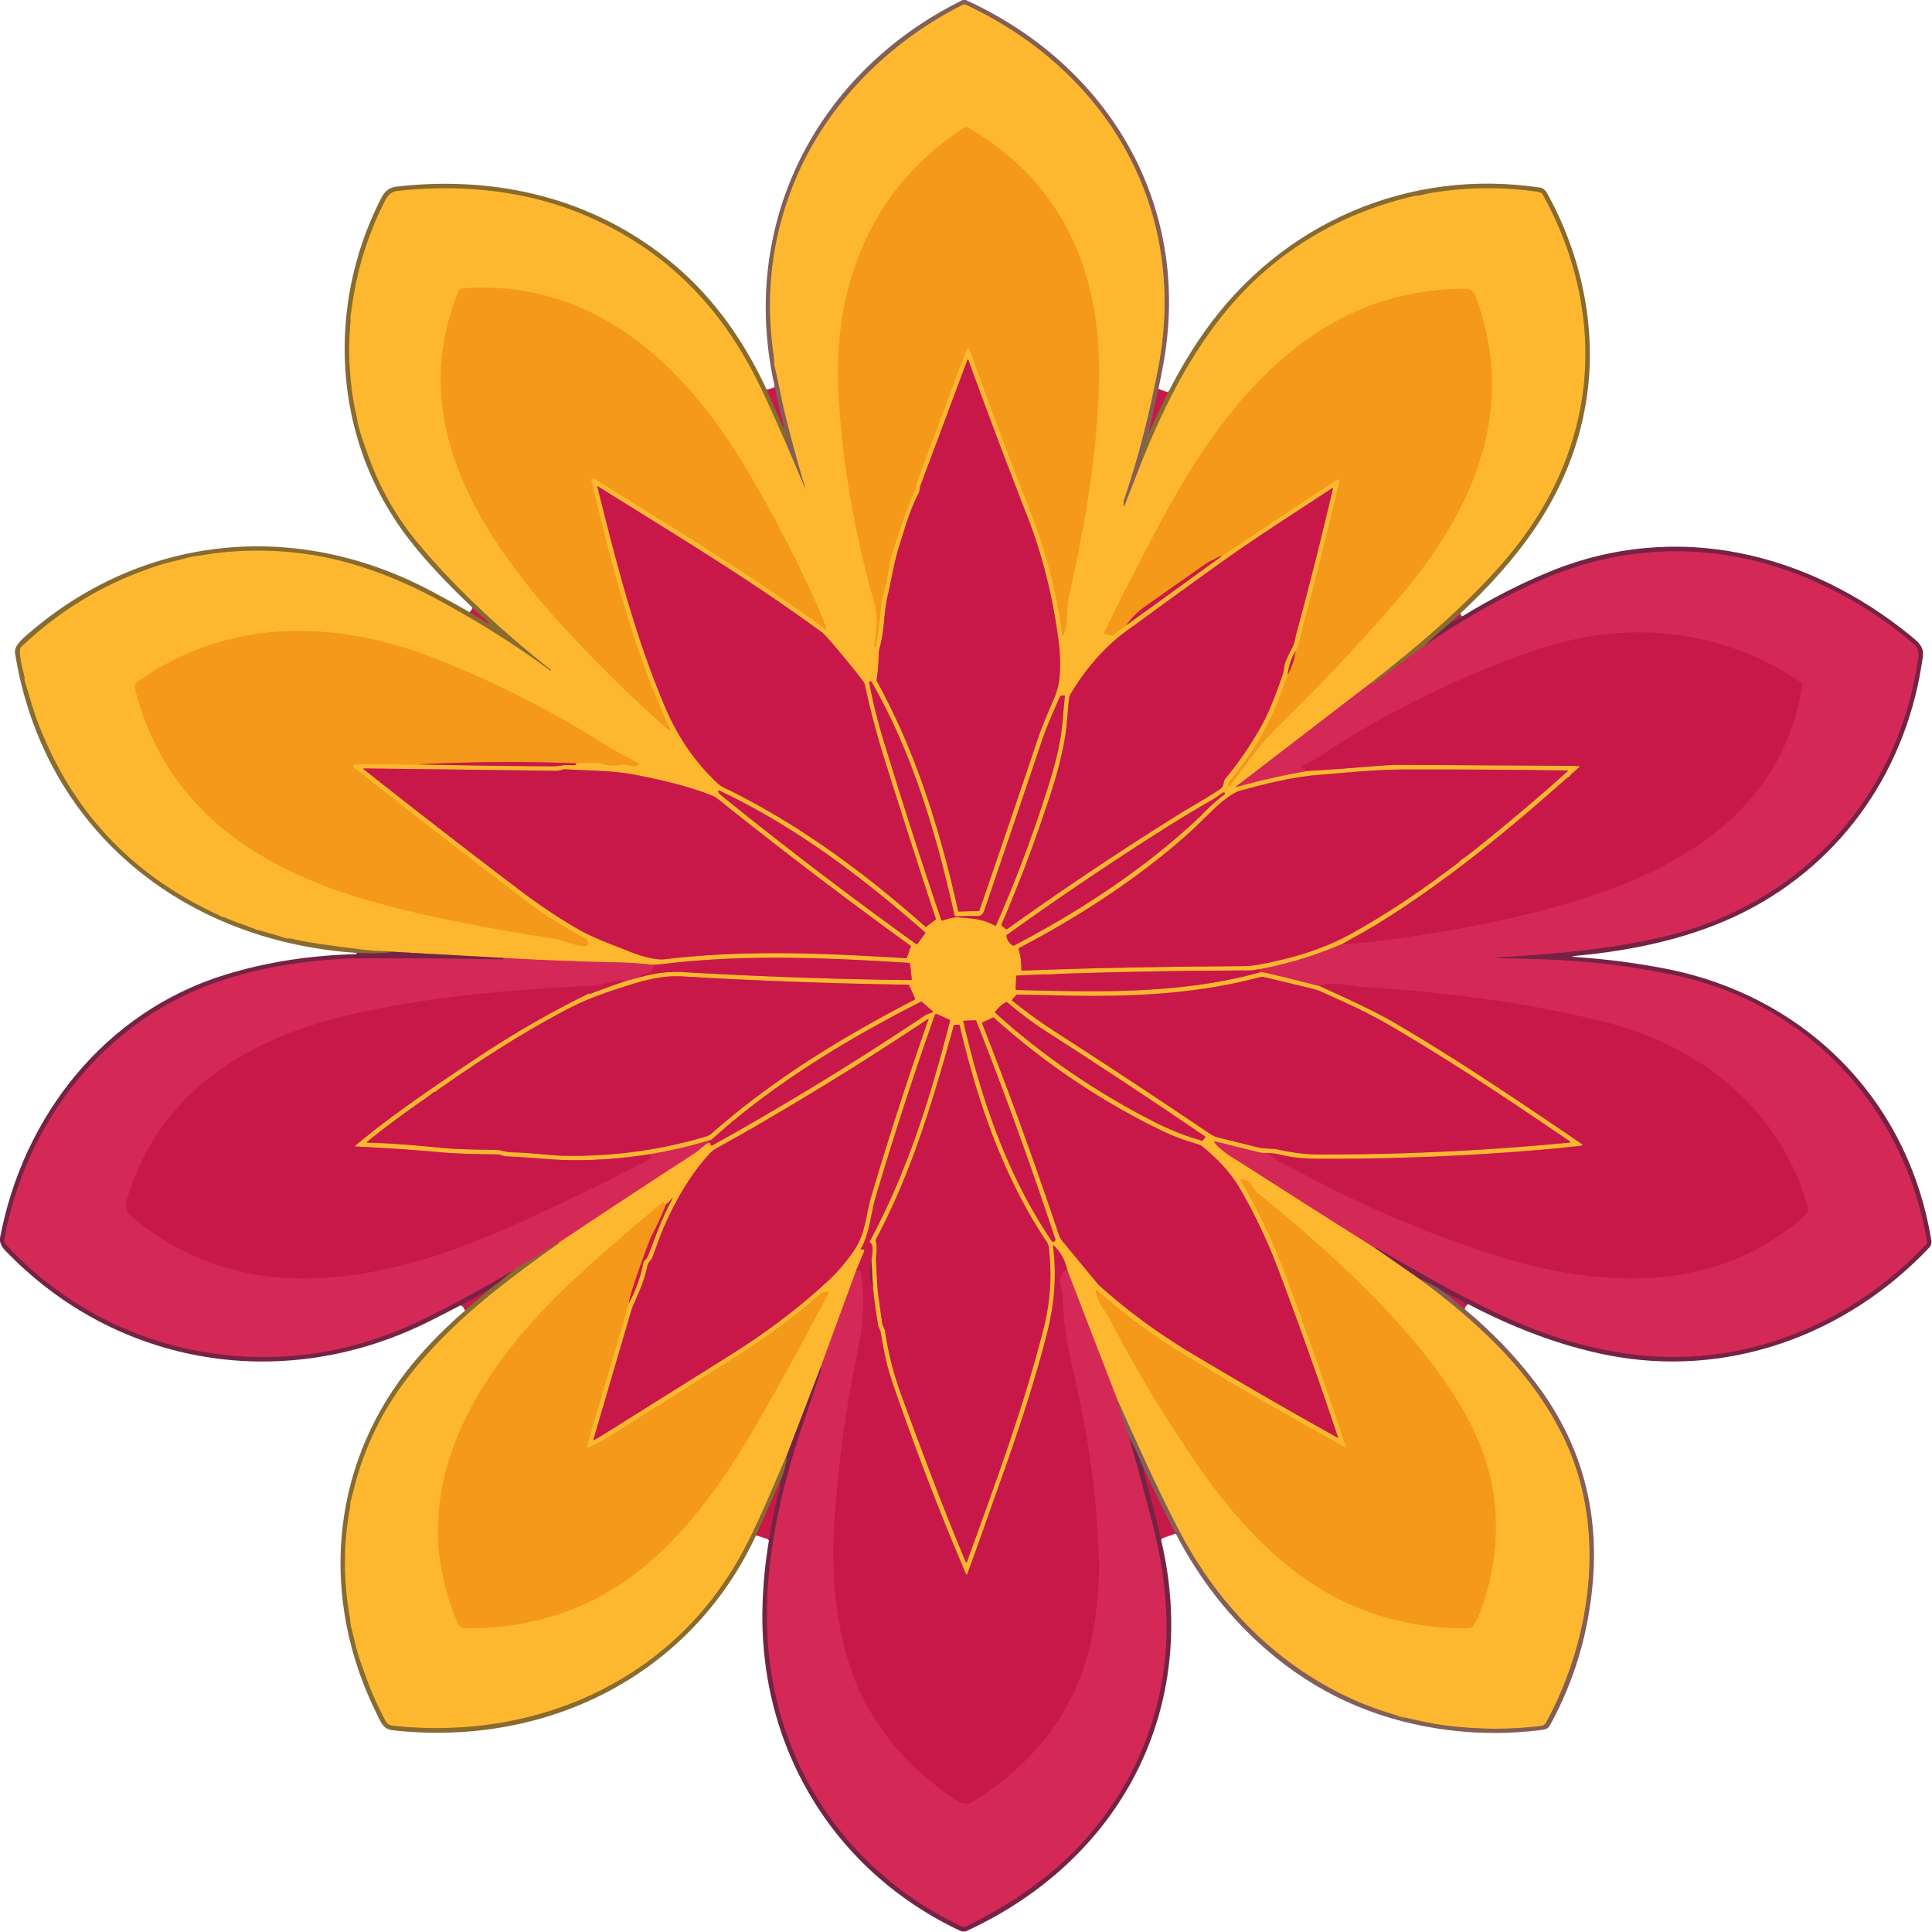
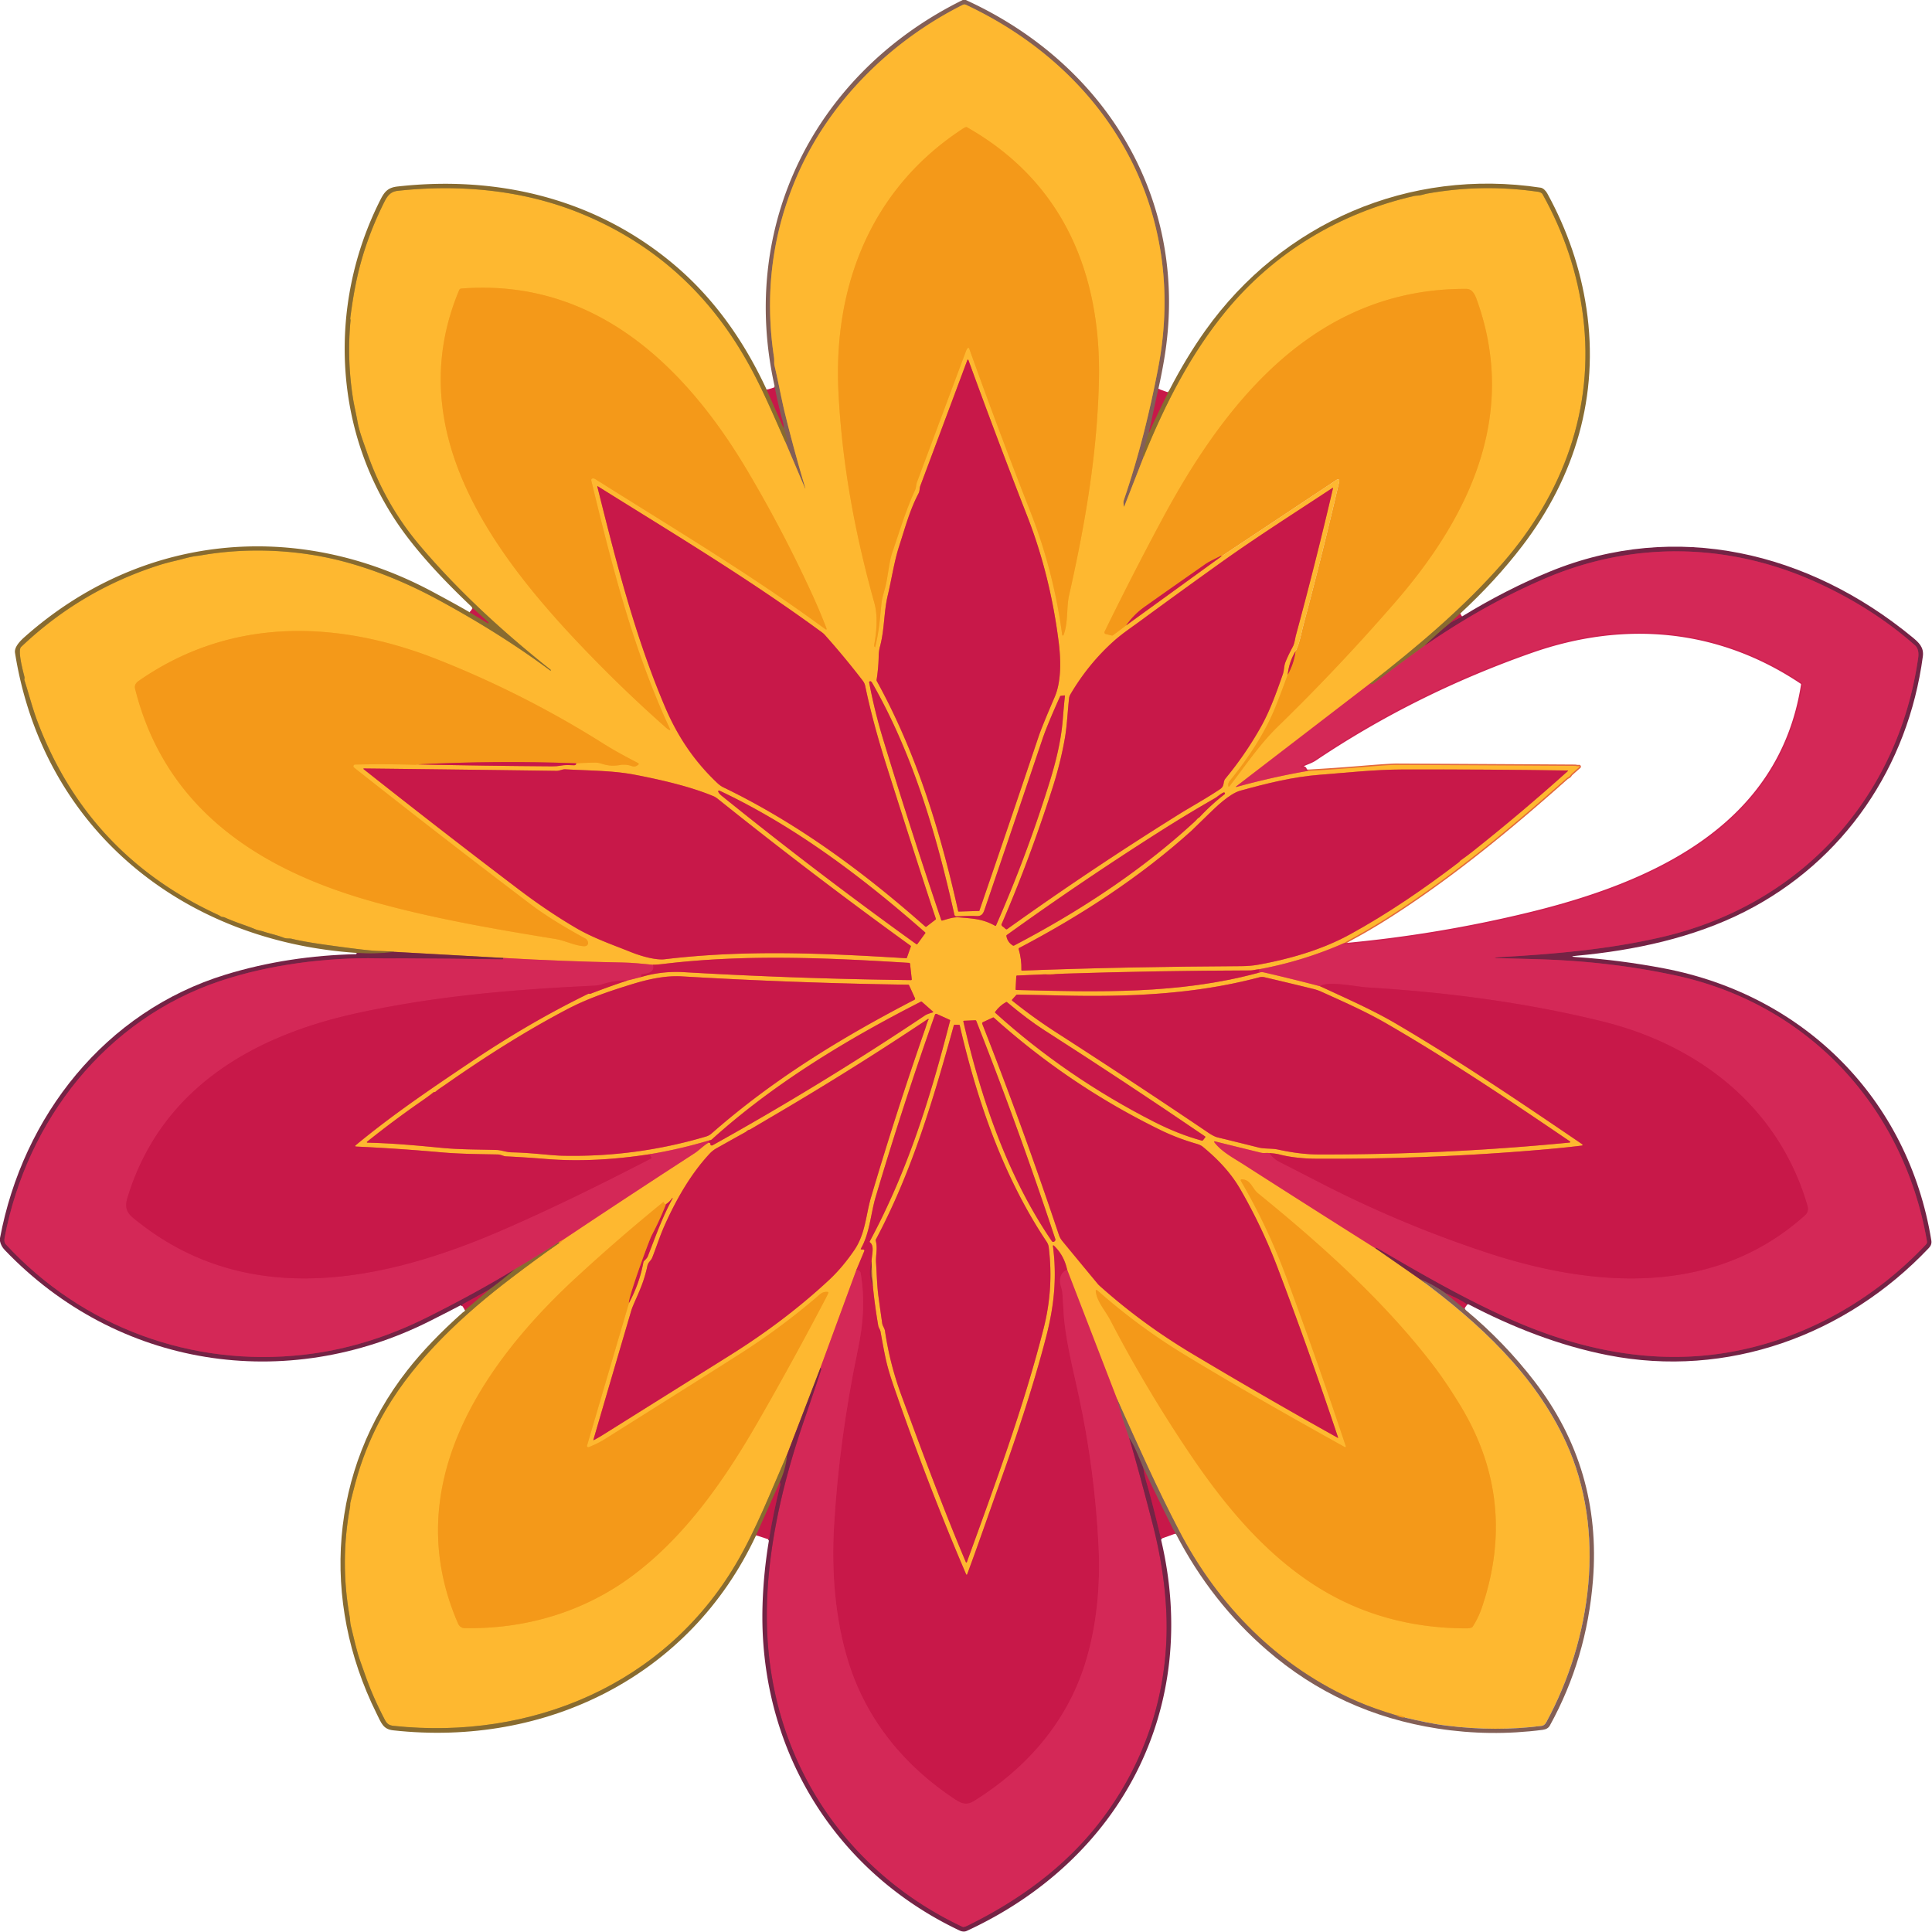
<svg xmlns="http://www.w3.org/2000/svg" version="1.1" viewBox="0.00 0.00 1448.00 1448.00">
  <g stroke-width="2.00" fill="none" stroke-linecap="butt">
    <path stroke="#a63c50" vector-effect="non-scaling-stroke" d="   M 868.18 291.47   L 860.98 324.59" />
    <path stroke="#866543" vector-effect="non-scaling-stroke" d="   M 860.98 324.59   Q 858.97 330.69 857.46 337.25   C 857.09 338.83 855.44 340.47 857.21 342.25" />
    <path stroke="#c18c43" vector-effect="non-scaling-stroke" d="   M 857.21 342.25   L 842.65 379.51   Q 842.42 380.10 842.31 379.48   Q 841.78 376.31 842.14 375.26   C 853.30 342.76 861.51 309.66 867.99 275.95   C 890.75 157.33 830.81 53.81 723.95 3.60   A 2.68 2.66 -45.6 0 0 721.62 3.63   C 667.30 30.90 621.32 76.32 597.23 132.20   Q 569.38 196.77 580.12 267.94   C 580.42 269.91 580.04 272.17 580.48 274.01   C 583.32 285.87 585.67 299.06 588.29 309.70   Q 595.16 337.62 603.12 364.24   Q 604.28 368.15 602.69 364.40   L 588.61 331.27" />
    <path stroke="#866543" vector-effect="non-scaling-stroke" d="   M 588.61 331.27   Q 590.26 330.64 589.95 329.51   Q 588.68 324.89 587.27 320.70" />
    <path stroke="#a63c50" vector-effect="non-scaling-stroke" d="   M 587.27 320.70   Q 587.53 319.14 586.76 316.50   Q 583.80 306.33 580.69 290.76   Q 580.66 290.58 580.49 290.51   Q 580.37 290.46 580.23 290.40" />
    <path stroke="#c39230" vector-effect="non-scaling-stroke" d="   M 857.21 342.25   C 873.51 302.12 892.72 264.81 918.96 232.96   C 955.14 189.05 1004.03 159.68 1059.90 146.87   Q 1060.85 146.66 1062.66 146.58   C 1064.91 146.48 1067.78 145.42 1069.14 145.18   Q 1111.03 137.59 1153.23 143.81   C 1154.03 143.93 1155.68 144.75 1155.98 145.29   Q 1180.54 189.32 1186.52 237.26   C 1195.11 306.11 1171.69 369.77 1126.47 421.72   C 1097.16 455.38 1062.37 484.54 1026.94 512.23" />
    <path stroke="#e97044" vector-effect="non-scaling-stroke" d="   M 1026.94 512.23   L 926.47 589.43   A 0.22 0.22 0.0 0 0 926.66 589.82   Q 953.36 582.44 980.22 577.78" />
    <path stroke="#e3683d" vector-effect="non-scaling-stroke" d="   M 980.22 577.78   Q 1000.42 576.65 1020.52 574.98   Q 1041.68 573.23 1047.00 573.26   Q 1113.58 573.59 1180.17 574.01   C 1181.18 574.01 1182.30 574.43 1183.45 574.22   A 0.37 0.37 0.0 0 1 1183.75 574.86   Q 1180.74 577.46 1177.82 580.09   C 1177.20 580.65 1176.77 581.71 1175.96 582.17   Q 1174.48 583.02 1174.28 583.20   C 1137.20 616.14 1099.03 648.02 1057.95 675.89   Q 1034.22 691.99 1015.74 702.02   Q 1009.04 705.66 1007.42 706.82" />
    <path stroke="#e97044" vector-effect="non-scaling-stroke" d="   M 1007.42 706.82   Q 976.64 720.36 943.48 726.49" />
    <path stroke="#e3683d" vector-effect="non-scaling-stroke" d="   M 943.48 726.49   C 941.34 726.57 939.11 727.32 937.15 727.33   Q 867.40 727.51 797.69 729.74   Q 794.47 729.84 791.25 730.04" />
    <path stroke="#f9a925" vector-effect="non-scaling-stroke" d="   M 791.25 730.04   L 782.98 730.24" />
    <path stroke="#e3683d" vector-effect="non-scaling-stroke" d="   M 782.98 730.24   L 762.21 731.16   Q 761.70 731.19 761.68 731.70   L 761.17 741.35   Q 761.14 741.95 761.73 741.96   C 823.65 743.57 883.17 745.17 942.48 729.30" />
    <path stroke="#e97044" vector-effect="non-scaling-stroke" d="   M 942.48 729.30   C 944.16 728.80 945.38 728.36 947.18 728.77   Q 968.48 733.68 989.38 739.16" />
    <path stroke="#e3683d" vector-effect="non-scaling-stroke" d="   M 989.38 739.16   C 1008.80 748.19 1028.69 756.88 1046.58 767.40   C 1094.25 795.42 1140.12 826.46 1185.88 857.61   A 0.55 0.54 -31.4 0 1 1185.64 858.60   Q 1173.00 860.13 1160.00 861.28   Q 1073.23 868.95 986.13 868.44   C 977.68 868.39 967.40 867.46 959.17 865.32   Q 955.64 864.40 951.36 864.28" />
    <path stroke="#e97044" vector-effect="non-scaling-stroke" d="   M 951.36 864.28   Q 950.28 864.02 948.10 864.16   Q 946.37 864.27 944.92 863.91   Q 927.81 859.73 910.47 855.42   A 0.40 0.39 -11.6 0 0 910.06 856.04   C 915.43 863.18 924.46 867.87 931.86 872.61   Q 981.20 904.24 1030.77 935.49" />
    <path stroke="#b96e3b" vector-effect="non-scaling-stroke" d="   M 1030.77 935.49   L 1063.87 958.50" />
-     <path stroke="#c18c43" vector-effect="non-scaling-stroke" d="   M 1063.87 958.50   C 1108.41 991.49 1150.30 1029.97 1173.73 1081.13   C 1204.05 1147.32 1192.79 1228.38 1158.92 1290.75   Q 1157.57 1293.24 1155.51 1293.50   Q 1121.14 1297.91 1084.39 1293.35   C 1073.61 1292.02 1063.30 1289.69 1052.75 1287.23" />
    <path stroke="#f9a925" vector-effect="non-scaling-stroke" d="   M 1052.75 1287.23   Q 1049.60 1285.46 1046.46 1285.58" />
    <path stroke="#c18c43" vector-effect="non-scaling-stroke" d="   M 1046.46 1285.58   Q 1029.67 1280.57 1017.48 1275.28   C 958.37 1249.65 913.03 1203.70 883.40 1146.58   C 866.39 1113.77 855.54 1089.03 837.09 1048.30" />
    <path stroke="#e97044" vector-effect="non-scaling-stroke" d="   M 837.09 1048.30   L 799.80 951.62" />
    <path stroke="#e3683d" vector-effect="non-scaling-stroke" d="   M 799.80 951.62   Q 797.48 940.94 790.11 933.80   Q 789.02 932.74 789.21 934.25   C 792.26 958.01 789.93 979.45 783.96 1002.35   C 774.15 1039.99 762.13 1075.74 748.64 1113.40   C 740.70 1135.57 733.07 1157.83 724.86 1179.96   A 0.39 0.39 0.0 0 1 724.13 1179.98   C 706.05 1138.00 687.77 1090.42 672.76 1047.40   C 669.32 1037.55 665.88 1027.95 663.74 1018.00   Q 662.13 1010.44 659.98 998.24   C 659.67 996.49 658.47 995.04 658.22 993.56   Q 655.69 978.85 654.25 964.44" />
    <path stroke="#b96e3b" vector-effect="non-scaling-stroke" d="   M 654.25 964.44   L 653.24 945.70" />
    <path stroke="#e3683d" vector-effect="non-scaling-stroke" d="   M 653.24 945.70   C 653.22 940.66 655.66 933.95 652.04 931.14   Q 651.63 930.82 651.87 930.36   C 680.14 877.81 697.04 823.55 712.08 764.99   Q 712.20 764.54 711.77 764.34   L 702.08 759.95   A 1.01 1.00 -67.9 0 0 700.72 760.53   Q 676.78 828.11 656.34 896.93   C 652.52 909.81 651.93 924.07 645.23 935.81   Q 644.92 936.37 645.56 936.42   L 647.12 936.54   A 0.78 0.78 0.0 0 1 647.78 937.62   L 641.89 951.68" />
    <path stroke="#e97044" vector-effect="non-scaling-stroke" d="   M 641.89 951.68   L 614.90 1025.17" />
    <path stroke="#b96e3b" vector-effect="non-scaling-stroke" d="   M 614.90 1025.17   L 590.04 1089.77" />
    <path stroke="#c39230" vector-effect="non-scaling-stroke" d="   M 590.04 1089.77   C 577.93 1117.35 566.57 1146.67 551.68 1171.93   C 498.09 1262.78 398.17 1304.41 295.01 1293.51   C 291.68 1293.16 290.05 1292.00 288.56 1289.19   Q 279.30 1271.61 273.37 1254.46   Q 271.90 1250.21 270.36 1245.97   C 267.16 1237.21 265.29 1227.74 262.99 1218.70   C 262.39 1216.35 262.44 1213.71 262.08 1211.69   Q 254.73 1170.45 262.37 1129.29   C 262.56 1128.25 262.37 1127.07 262.61 1126.08   C 264.68 1117.68 267.37 1106.95 270.24 1098.45   Q 277.88 1075.87 289.07 1056.81   C 312.01 1017.76 347.65 984.91 383.75 957.49   C 394.82 949.08 407.09 939.93 419.14 931.65" />
    <path stroke="#f9a925" vector-effect="non-scaling-stroke" d="   M 419.14 931.65   Q 420.57 930.87 421.48 929.50" />
    <path stroke="#e97044" vector-effect="non-scaling-stroke" d="   M 421.48 929.50   Q 470.75 896.59 520.51 864.37   C 523.99 862.12 527.16 858.60 531.13 856.35" />
    <path stroke="#e3683d" vector-effect="non-scaling-stroke" d="   M 531.13 856.35   Q 532.58 856.59 532.43 857.57   A 1.17 0.92 -14.6 0 0 534.15 858.32   Q 615.76 812.91 693.29 761.03   Q 694.85 759.99 699.03 758.80   Q 699.73 758.60 699.18 758.12   L 690.93 750.83   Q 690.58 750.52 690.16 750.74   C 634.66 779.06 579.91 812.11 533.50 853.99   Q 532.89 854.55 530.90 854.90" />
    <path stroke="#e97044" vector-effect="non-scaling-stroke" d="   M 530.90 854.90   Q 509.17 861.38 486.74 865.10" />
    <path stroke="#e3683d" vector-effect="non-scaling-stroke" d="   M 486.74 865.10   C 461.18 869.02 435.08 870.73 409.28 868.63   Q 394.29 867.41 379.25 866.67   C 377.16 866.56 375.49 865.30 373.11 865.25   C 358.81 864.98 344.58 864.89 330.29 863.62   C 309.08 861.73 288.09 860.31 266.77 859.32   A 0.50 0.50 0.0 0 1 266.47 858.44   C 293.53 836.02 321.09 817.30 352.17 796.41   C 381.33 776.80 409.88 760.00 440.72 744.92   Q 441.17 744.70 441.66 744.80   Q 442.26 744.92 442.78 744.72   Q 456.16 739.53 470.44 734.80" />
    <path stroke="#e97044" vector-effect="non-scaling-stroke" d="   M 470.44 734.80   L 480.31 732.32" />
    <path stroke="#e3683d" vector-effect="non-scaling-stroke" d="   M 480.31 732.32   Q 496.02 727.65 512.44 728.61   Q 597.50 733.57 682.73 734.57   Q 683.42 734.58 683.34 733.90   L 682.06 722.34   A 0.76 0.76 0.0 0 0 681.35 721.66   C 619.78 717.84 558.39 715.07 497.00 722.48   Q 493.37 722.92 489.36 723.10" />
    <path stroke="#e97044" vector-effect="non-scaling-stroke" d="   M 489.36 723.10   C 481.88 722.38 474.47 721.54 466.85 721.40   Q 422.02 720.57 377.25 717.96" />
    <path stroke="#b96e3b" vector-effect="non-scaling-stroke" d="   M 377.25 717.96   L 295.48 713.39" />
    <path stroke="#c39230" vector-effect="non-scaling-stroke" d="   M 295.48 713.39   Q 292.80 712.99 283.07 712.70   Q 274.80 712.45 243.50 708.03   Q 227.55 705.78 218.68 703.61   C 216.90 703.18 214.79 703.63 212.82 702.87   C 207.28 700.73 201.45 699.54 197.71 698.26   C 195.46 697.49 193.39 697.32 191.56 696.56   C 183.89 693.36 177.19 691.55 168.40 687.62   C 167.38 687.16 166.44 687.43 165.43 686.80   Q 164.03 685.94 163.98 685.92   Q 65.45 640.73 27.78 539.96   C 24.42 530.97 21.52 519.84 18.33 509.83   Q 18.18 509.35 18.30 508.86   Q 18.49 508.05 18.30 507.24   C 17.38 503.40 12.99 487.56 15.82 484.87   Q 61.00 441.89 120.32 423.25   Q 124.72 421.87 131.83 420.21   C 137.04 419.00 142.37 417.25 147.68 416.64   Q 149.39 416.45 152.00 416.00   C 186.90 410.09 225.26 411.92 260.00 421.52   Q 294.18 430.96 328.78 449.74   Q 375.09 474.88 412.40 502.54   Q 412.67 502.74 412.79 502.43   Q 412.90 502.15 412.59 501.90   C 376.80 473.45 342.74 442.30 313.97 408.04   Q 288.21 377.37 274.80 338.35   C 272.27 331.01 269.27 323.45 267.91 315.78   C 266.94 310.34 265.42 303.82 264.72 299.53   Q 259.92 270.02 262.72 240.19   C 262.78 239.48 262.45 239.12 262.52 238.51   Q 264.87 219.98 268.11 206.03   Q 274.56 178.23 288.05 151.34   C 290.50 146.47 292.92 143.58 298.24 143.00   C 343.65 138.08 391.57 142.04 435.48 160.04   Q 510.89 190.95 553.97 260.76   C 567.76 283.11 575.72 302.10 588.61 331.27" />
    <path stroke="#f9a925" vector-effect="non-scaling-stroke" d="   M 725.50 260.79   A 0.59 0.59 0.0 0 1 726.35 261.10   Q 748.31 322.51 772.18 383.28   Q 789.71 427.93 796.09 475.86   A 0.53 0.53 0.0 0 0 797.11 475.98   C 800.71 466.41 799.22 455.20 801.24 446.25   C 813.62 391.28 822.27 340.17 823.61 286.00   C 825.61 205.53 797.02 136.36 724.80 95.42   Q 724.36 95.17 723.87 95.32   Q 722.93 95.60 722.10 96.14   C 653.40 140.69 624.46 213.51 628.40 293.57   C 631.06 347.53 640.69 399.45 655.27 451.72   C 658.08 461.80 657.00 473.31 655.17 483.49   Q 655.05 484.20 655.60 484.96   Q 655.86 485.32 655.96 484.89   C 658.98 472.69 659.46 463.37 660.65 452.28   C 661.08 448.28 662.38 444.38 663.41 440.43   C 665.64 431.84 666.24 421.42 668.71 414.24   C 674.15 398.36 678.93 382.26 685.98 366.99   C 686.57 365.73 686.62 363.09 687.25 361.40   Q 705.45 312.71 723.66 264.01   C 724.06 262.95 724.54 261.37 725.50 260.79" />
    <path stroke="#f9a925" vector-effect="non-scaling-stroke" d="   M 445.39 494.24   Q 471.33 520.78 499.15 545.37   Q 500.56 546.61 501.54 547.01   Q 502.63 547.47 502.13 546.39   C 474.68 487.38 458.47 423.38 443.20 360.32   Q 442.83 358.77 444.39 358.56   Q 445.17 358.45 446.76 359.45   C 504.60 395.96 562.76 430.52 618.25 471.30   Q 620.09 472.65 619.27 470.52   Q 614.42 457.91 608.26 444.50   Q 586.57 397.30 560.08 352.65   C 513.33 273.83 445.24 208.41 345.66 216.28   A 1.76 1.76 0.0 0 0 344.17 217.35   C 298.50 326.20 374.56 421.79 445.39 494.24" />
    <path stroke="#e3683d" vector-effect="non-scaling-stroke" d="   M 844.01 468.75   L 915.50 416.94" />
-     <path stroke="#f9a925" vector-effect="non-scaling-stroke" d="   M 915.50 416.94   L 1002.21 359.35   A 1.02 1.02 0.0 0 1 1003.77 359.99   Q 1003.85 360.38 1003.67 361.18   Q 991.36 414.32 977.25 467.00   C 975.02 475.35 974.05 482.33 970.97 488.14" />
    <path stroke="#e3683d" vector-effect="non-scaling-stroke" d="   M 970.97 488.14   Q 966.10 496.08 965.11 505.66" />
    <path stroke="#f9a925" vector-effect="non-scaling-stroke" d="   M 965.11 505.66   Q 960.95 517.16 956.42 528.67   C 948.39 549.05 935.37 568.54 921.71 585.21   Q 920.22 587.04 920.60 589.17   A 0.43 0.43 0.0 0 0 921.37 589.36   C 932.64 574.98 943.71 558.20 957.63 544.64   Q 1003.81 499.70 1045.99 451.00   C 1101.56 386.85 1137.38 311.12 1107.27 225.87   C 1105.89 221.98 1104.03 216.53 1099.00 216.51   C 986.90 216.06 919.24 299.37 871.09 389.08   Q 848.63 430.91 827.89 473.38   A 1.29 1.29 0.0 0 0 828.74 475.20   L 833.15 476.28   A 1.35 1.32 -55.8 0 0 834.24 476.06   L 844.01 468.75" />
    <path stroke="#de5931" vector-effect="non-scaling-stroke" d="   M 965.11 505.66   Q 969.77 497.38 970.97 488.14" />
    <path stroke="#de5931" vector-effect="non-scaling-stroke" d="   M 915.50 416.94   Q 915.50 416.84 915.28 416.76   Q 915.00 416.65 914.73 416.78   Q 906.13 420.91 903.80 422.54   Q 866.64 448.51 857.41 455.14   Q 849.74 460.66 844.01 468.75" />
    <path stroke="#e3683d" vector-effect="non-scaling-stroke" d="   M 733.88 682.73   A 0.16 0.15 5.6 0 0 734.01 682.63   Q 756.47 617.33 778.49 551.79   Q 780.94 544.50 790.47 522.40   C 795.52 510.68 795.11 494.50 793.51 481.60   C 789.47 449.19 781.75 417.17 769.86 386.72   Q 747.26 328.81 725.79 269.83   A 0.41 0.41 0.0 0 0 725.03 269.83   Q 707.52 316.77 689.85 363.93   C 689.05 366.07 689.49 367.78 688.36 369.93   C 681.81 382.41 678.29 395.83 674.03 408.91   C 670.12 420.90 668.37 433.62 665.41 445.97   C 662.33 458.81 663.08 471.23 659.53 484.63   Q 658.63 488.03 658.56 491.67   Q 658.40 500.65 656.99 509.51   Q 656.91 510.02 657.16 510.48   C 686.77 564.17 704.87 623.32 718.11 682.78   Q 718.21 683.22 718.66 683.20   L 733.88 682.73" />
    <path stroke="#e3683d" vector-effect="non-scaling-stroke" d="   M 535.59 584.91   C 537.63 586.91 539.57 588.85 542.22 590.13   C 597.73 616.94 647.54 653.76 693.52 694.48   A 0.62 0.62 0.0 0 0 694.30 694.51   L 701.25 689.18   Q 701.53 688.97 701.42 688.63   Q 690.07 654.61 664.65 574.57   Q 654.11 541.39 648.49 514.28   Q 648.02 511.99 646.62 510.18   Q 633.19 492.70 618.51 476.23   Q 617.35 474.92 616.47 474.27   C 562.28 434.39 504.95 400.06 447.99 364.45   A 0.21 0.20 -81.8 0 0 447.69 364.68   C 461.67 420.66 475.86 476.80 498.52 530.05   C 507.41 550.92 519.29 569.00 535.59 584.91" />
    <path stroke="#e3683d" vector-effect="non-scaling-stroke" d="   M 752.90 695.52   Q 753.36 696.08 754.02 696.40   Q 754.48 696.62 754.89 696.33   Q 818.37 650.91 884.63 609.65   C 891.79 605.19 904.55 598.11 914.44 591.43   C 918.18 588.90 916.23 586.19 918.47 583.48   Q 933.50 565.30 945.00 544.81   C 951.84 532.62 956.73 518.90 961.40 505.47   C 962.48 502.37 962.29 499.14 963.37 496.39   Q 965.41 491.21 968.93 484.69   C 970.28 482.17 970.69 478.27 971.29 476.06   Q 986.13 421.34 999.03 366.02   Q 999.18 365.38 998.63 365.74   C 970.57 384.26 941.88 402.44 914.55 421.99   Q 884.37 443.57 854.47 465.52   C 849.21 469.37 841.09 474.89 835.29 480.03   Q 815.87 497.27 802.25 520.42   Q 801.41 521.85 801.23 523.50   C 800.16 533.36 799.68 544.13 798.12 553.12   Q 794.90 571.72 788.59 591.33   Q 771.38 644.86 750.67 692.67   Q 750.47 693.13 750.74 693.55   Q 751.27 694.37 752.12 694.86   A 2.89 2.87 -4.6 0 1 752.90 695.52" />
    <path stroke="#e3683d" vector-effect="non-scaling-stroke" d="   M 312.73 572.90   Q 363.23 574.01 413.69 574.34   Q 417.24 574.36 419.81 573.89   C 423.90 573.14 426.50 573.43 430.24 573.53   Q 431.83 573.57 431.86 572.08" />
    <path stroke="#f9a925" vector-effect="non-scaling-stroke" d="   M 431.86 572.08   Q 438.79 571.70 445.96 571.56   Q 448.21 571.52 450.92 572.38   C 455.75 573.91 459.37 574.26 464.71 573.36   Q 469.15 572.62 473.45 574.15   C 475.49 574.87 476.97 574.38 478.45 573.06   A 0.68 0.68 0.0 0 0 478.31 571.94   C 469.35 567.29 460.90 562.80 451.93 557.15   Q 393.08 520.10 328.39 494.44   C 252.92 464.51 172.84 462.25 103.88 510.37   Q 100.39 512.80 101.25 516.24   C 123.83 606.44 194.53 652.01 279.26 675.73   C 324.42 688.38 369.22 696.07 416.26 703.75   C 423.50 704.93 429.86 708.48 437.20 709.15   C 442.00 709.58 441.26 704.82 438.78 703.46   Q 413.41 689.66 397.73 677.78   Q 331.34 627.45 265.37 575.29   A 1.27 1.27 0.0 0 1 265.98 573.03   Q 266.09 573.01 267.01 573.00   Q 289.10 572.53 311.19 573.19   Q 311.81 573.21 312.73 572.90" />
    <path stroke="#de5931" vector-effect="non-scaling-stroke" d="   M 431.86 572.08   Q 372.24 569.90 312.73 572.90" />
    <path stroke="#e3683d" vector-effect="non-scaling-stroke" d="   M 719.11 687.58   C 729.43 688.49 736.47 688.66 745.81 693.85   Q 746.29 694.11 746.51 693.61   Q 769.55 641.17 786.54 586.51   C 791.48 570.61 795.28 554.88 796.51 539.50   Q 797.47 527.46 798.15 521.69   Q 798.22 521.13 797.66 521.20   L 795.11 521.52   Q 794.68 521.58 794.50 521.97   Q 784.89 543.29 781.26 554.05   Q 759.99 617.14 738.45 680.14   C 737.18 683.85 736.47 686.82 731.91 686.57   C 726.78 686.29 721.83 686.66 716.83 686.79   A 1.52 1.52 0.0 0 1 715.31 685.60   C 701.85 625.54 684.36 565.43 653.66 511.78   Q 653.15 510.89 652.57 510.64   A 0.83 0.83 0.0 0 0 651.44 511.56   Q 655.51 533.03 661.80 553.74   Q 682.55 621.97 705.45 689.56   A 0.59 0.59 0.0 0 0 706.17 689.94   C 710.51 688.76 714.51 687.17 719.11 687.58" />
    <path stroke="#e3683d" vector-effect="non-scaling-stroke" d="   M 272.78 576.67   Q 330.65 622.49 388.57 666.44   Q 410.62 683.17 431.84 695.58   C 444.55 703.01 459.21 708.11 473.04 713.64   C 479.77 716.33 491.09 719.78 498.24 718.93   C 558.79 711.68 617.42 714.38 679.20 718.18   Q 679.56 718.20 679.68 717.86   L 682.69 709.34   A 0.44 0.44 0.0 0 0 682.54 708.85   Q 609.13 655.78 538.42 599.10   Q 536.31 597.40 534.93 596.82   C 517.22 589.39 494.75 584.31 475.67 580.64   C 459.11 577.45 440.79 577.60 423.73 576.59   C 421.50 576.45 419.53 577.76 417.02 577.73   Q 344.74 576.75 273.04 575.96   Q 271.86 575.94 272.78 576.67" />
    <path stroke="#e3683d" vector-effect="non-scaling-stroke" d="   M 1094.69 644.85   Q 1099.35 641.60 1103.82 638.06   Q 1140.35 609.08 1175.10 577.88   Q 1175.53 577.49 1174.95 577.48   Q 1113.11 576.56 1051.25 576.73   C 1030.51 576.78 1009.64 579.09 988.96 580.70   C 968.95 582.25 948.95 587.26 929.63 592.59   C 921.54 594.83 911.48 604.67 905.49 610.49   Q 893.12 622.52 893.08 622.56   C 854.39 657.46 809.75 686.40 763.83 710.50   Q 763.31 710.77 763.47 711.33   Q 765.73 719.00 765.51 726.97   Q 765.50 727.48 766.01 727.46   C 820.73 725.37 875.35 724.42 930.12 724.12   Q 937.23 724.08 943.30 722.98   C 966.53 718.78 990.86 711.78 1011.65 700.38   C 1040.35 684.64 1067.59 665.95 1093.58 646.08   Q 1093.87 645.86 1094.04 645.56   Q 1094.29 645.13 1094.69 644.85" />
    <path stroke="#e3683d" vector-effect="non-scaling-stroke" d="   M 542.28 597.54   Q 612.96 654.57 686.72 707.61   Q 687.23 707.98 687.60 707.47   L 693.40 699.53   Q 693.71 699.11 693.32 698.76   C 646.31 657.44 596.12 619.40 539.22 592.57   A 0.67 0.67 0.0 0 0 538.34 593.49   C 539.30 595.31 540.70 596.27 542.28 597.54" />
    <path stroke="#e3683d" vector-effect="non-scaling-stroke" d="   M 898.23 613.01   Q 898.74 612.77 899.11 612.36   Q 907.78 603.06 917.80 595.29   A 0.77 0.77 0.0 0 0 917.01 593.98   C 914.70 594.99 912.47 597.14 910.56 598.24   Q 889.23 610.50 868.47 623.70   Q 810.44 660.58 754.62 700.75   Q 754.20 701.06 754.29 701.57   Q 755.13 706.19 759.10 708.63   Q 759.56 708.92 760.04 708.67   C 808.19 683.49 855.09 652.96 895.20 615.95   Q 896.44 614.80 897.54 613.53   Q 897.83 613.19 898.23 613.01" />
    <path stroke="#e3683d" vector-effect="non-scaling-stroke" d="   M 473.03 737.84   C 456.66 742.91 440.53 748.32 425.31 756.30   C 393.45 773.01 362.97 792.47 333.53 813.10   C 331.61 814.45 328.60 816.29 326.33 818.30   A 0.82 0.80 -65.0 0 1 325.80 818.50   Q 325.64 818.50 325.48 818.49   A 0.81 0.79 27.2 0 0 324.93 818.66   Q 322.23 820.89 315.69 825.44   Q 294.83 839.91 275.11 855.72   A 0.38 0.38 0.0 0 0 275.34 856.39   C 294.02 856.87 308.92 858.18 331.30 860.33   C 344.78 861.62 358.48 861.47 372.14 861.88   C 375.91 861.99 379.29 863.57 383.44 863.65   C 398.47 863.94 412.55 865.98 421.24 866.18   Q 476.42 867.45 529.22 851.78   Q 531.51 851.10 533.35 849.48   C 579.09 809.33 629.77 778.12 685.28 749.35   Q 686.11 748.92 685.73 748.07   L 681.37 738.50   Q 681.16 738.03 680.64 738.02   Q 595.79 736.78 511.07 731.78   C 498.30 731.03 485.16 734.08 473.03 737.84" />
    <path stroke="#e3683d" vector-effect="non-scaling-stroke" d="   M 758.77 750.11   C 770.03 759.09 780.16 766.40 793.09 774.72   Q 849.80 811.23 905.69 849.00   Q 909.83 851.80 912.75 852.51   Q 927.98 856.20 943.19 860.02   C 948.00 861.22 952.96 860.51 958.00 861.60   C 967.86 863.74 978.05 865.22 988.16 865.24   Q 1082.66 865.46 1176.42 856.32   A 0.47 0.47 0.0 0 0 1176.64 855.46   C 1132.62 825.52 1086.19 794.30 1038.90 766.98   C 1023.42 758.04 1006.67 750.68 990.38 743.30   Q 987.45 741.97 984.31 741.20   Q 966.10 736.73 947.82 732.45   Q 945.76 731.97 943.69 732.52   C 894.34 745.58 844.19 747.31 793.43 746.08   Q 777.95 745.70 762.42 745.45   Q 761.94 745.45 761.62 745.80   L 758.69 749.05   Q 758.16 749.63 758.77 750.11" />
    <path stroke="#e3683d" vector-effect="non-scaling-stroke" d="   M 746.03 759.18   Q 799.31 807.32 864.98 840.80   Q 883.19 850.08 900.63 854.85   Q 901.29 855.03 901.70 854.49   L 903.24 852.51   Q 903.62 852.03 903.11 851.68   Q 843.54 811.07 782.81 772.19   Q 770.36 764.21 754.80 751.14   Q 754.44 750.83 754.02 751.06   Q 749.25 753.72 745.94 758.27   Q 745.57 758.77 746.03 759.18" />
    <path stroke="#e3683d" vector-effect="non-scaling-stroke" d="   M 825.69 965.06   C 847.48 984.35 869.64 1000.32 893.90 1014.82   Q 947.83 1047.05 1002.62 1077.61   A 0.17 0.17 0.0 0 0 1002.87 1077.41   Q 981.59 1013.65 957.77 950.75   Q 946.11 919.95 929.70 891.49   C 922.45 878.92 912.74 868.80 901.79 859.74   C 899.91 858.19 898.29 857.69 895.98 857.02   C 887.19 854.45 878.35 851.14 869.69 846.91   Q 801.48 813.57 744.92 762.76   A 0.73 0.72 53.2 0 0 744.13 762.64   L 736.75 766.05   A 1.06 1.05 -23.1 0 0 736.20 767.40   Q 766.96 845.65 793.57 925.35   Q 794.47 928.02 796.25 930.19   Q 809.53 946.31 822.85 962.38   Q 823.39 963.03 825.69 965.06" />
    <path stroke="#e3683d" vector-effect="non-scaling-stroke" d="   M 558.88 848.39   Q 548.01 854.42 537.16 860.52   Q 534.15 862.21 531.85 864.67   C 518.46 879.06 507.44 897.55 498.17 918.28   C 494.63 926.18 492.03 934.43 488.88 942.46   C 487.86 945.05 485.83 945.77 485.19 948.82   Q 483.58 956.44 480.79 963.72   C 477.82 971.44 474.33 978.20 473.11 982.33   Q 458.97 1030.37 444.81 1078.86   Q 444.60 1079.58 445.26 1079.23   Q 448.56 1077.49 452.05 1075.30   Q 499.84 1045.38 547.62 1015.44   Q 588.55 989.80 621.20 959.46   Q 631.38 950.01 640.34 936.85   C 648.67 924.63 648.99 910.27 652.84 897.28   Q 671.65 833.67 693.44 771.01   C 694.05 769.26 694.78 766.36 695.94 764.13   A 0.33 0.33 0.0 0 0 695.47 763.71   Q 640.26 800.58 583.02 834.25   Q 567.11 843.60 562.42 846.42   Q 562.02 846.66 561.56 846.75   C 560.37 846.96 559.47 848.06 558.88 848.39" />
    <path stroke="#e3683d" vector-effect="non-scaling-stroke" d="   M 788.34 930.22   A 1.27 1.26 57.1 0 0 790.04 930.59   Q 791.32 929.81 790.90 928.53   Q 763.61 846.04 731.72 765.21   Q 731.50 764.66 730.91 764.68   L 722.55 765.04   Q 721.90 765.07 722.04 765.70   C 734.87 821.61 754.59 880.86 788.34 930.22" />
    <path stroke="#e3683d" vector-effect="non-scaling-stroke" d="   M 718.85 768.09   L 715.49 768.05   A 0.64 0.63 -81.7 0 0 714.87 768.52   C 699.53 823.91 683.59 877.89 656.48 928.93   A 1.32 1.26 -39.1 0 0 656.36 929.88   C 657.95 936.16 656.19 940.65 656.59 946.59   C 657.16 954.99 657.29 963.52 658.39 971.67   Q 659.75 981.74 661.20 991.80   C 661.49 993.82 662.98 995.42 663.29 997.54   Q 666.93 1022.25 675.53 1045.63   C 691.02 1087.72 706.46 1129.50 723.87 1170.76   A 0.42 0.42 0.0 0 0 724.66 1170.74   C 745.54 1113.13 767.06 1055.15 782.15 995.71   C 787.28 975.50 788.54 955.57 786.01 934.81   Q 785.73 932.59 784.44 930.66   C 752.19 882.37 732.50 825.68 719.28 768.44   A 0.46 0.45 -5.8 0 0 718.85 768.09" />
    <path stroke="#f9a925" vector-effect="non-scaling-stroke" d="   M 892.55 1090.72   C 918.31 1128.79 948.46 1165.00 987.52 1189.47   C 1021.54 1210.80 1059.33 1220.43 1099.44 1220.43   Q 1101.26 1220.43 1102.96 1219.80   Q 1103.45 1219.62 1103.73 1219.19   Q 1107.97 1212.64 1110.50 1205.25   Q 1138.06 1124.69 1094.13 1052.80   Q 1083.12 1034.79 1072.68 1021.30   C 1035.96 973.86 989.58 932.34 942.75 894.26   C 938.56 890.86 937.52 884.35 931.12 883.91   Q 929.27 883.79 930.20 885.38   Q 950.01 919.40 963.67 956.15   Q 987.34 1019.80 1008.65 1083.93   A 0.53 0.52 -84.9 0 1 1007.90 1084.56   C 967.48 1062.07 927.05 1039.21 887.58 1015.20   Q 853.33 994.37 822.28 966.98   A 0.63 0.63 0.0 0 0 821.23 967.51   C 821.88 975.19 828.52 982.44 832.13 989.37   Q 859.43 1041.78 892.55 1090.72" />
    <path stroke="#f9a925" vector-effect="non-scaling-stroke" d="   M 499.12 902.55   Q 498.34 902.85 497.49 901.21   Q 497.26 900.78 496.89 901.09   Q 463.33 928.41 431.52 957.77   C 359.45 1024.30 299.16 1115.64 343.34 1216.87   C 344.24 1218.92 345.94 1220.20 348.06 1220.24   C 393.45 1221.12 437.33 1208.27 473.85 1181.11   C 513.88 1151.34 543.49 1108.40 568.18 1065.43   Q 594.51 1019.61 619.02 972.79   Q 620.25 970.44 620.82 968.98   Q 621.05 968.38 620.42 968.30   Q 617.10 967.88 614.57 970.07   Q 586.38 994.42 554.99 1014.48   Q 534.68 1027.46 453.48 1078.50   Q 447.86 1082.03 441.27 1084.59   A 0.98 0.97 -2.5 0 1 439.98 1083.41   L 471.41 976.55" />
    <path stroke="#e3683d" vector-effect="non-scaling-stroke" d="   M 471.41 976.55   Q 479.23 962.12 482.23 945.96   A 1.58 1.56 -17.2 0 1 482.68 945.12   Q 484.98 942.94 485.47 941.70   C 491.33 926.82 496.31 912.32 504.09 898.23   A 0.21 0.18 80.7 0 0 503.79 897.98   Q 502.04 900.55 499.12 902.55" />
    <path stroke="#de5931" vector-effect="non-scaling-stroke" d="   M 471.41 976.55   C 469.92 975.07 486.25 929.93 488.57 925.57   Q 494.62 914.14 499.12 902.55" />
    <path stroke="#a8423d" vector-effect="non-scaling-stroke" d="   M 1094.34 459.91   L 1087.15 466.70" />
    <path stroke="#7e473b" vector-effect="non-scaling-stroke" d="   M 1087.15 466.70   Q 1077.28 474.79 1067.75 483.97" />
    <path stroke="#ae4a44" vector-effect="non-scaling-stroke" d="   M 1067.75 483.97   Q 1055.12 492.98 1029.50 512.25   Q 1027.79 513.53 1026.94 512.23" />
    <path stroke="#a8423d" vector-effect="non-scaling-stroke" d="   M 860.98 324.59   Q 867.67 309.69 874.87 295.40   Q 875.23 294.68 875.22 294.01" />
    <path stroke="#a8423d" vector-effect="non-scaling-stroke" d="   M 574.63 292.12   L 587.27 320.70" />
    <path stroke="#7e473b" vector-effect="non-scaling-stroke" d="   M 295.48 713.39   Q 280.96 715.26 267.45 714.19" />
    <path stroke="#a8423d" vector-effect="non-scaling-stroke" d="   M 352.08 458.93   L 365.77 467.18   Q 365.96 467.30 365.99 467.08   Q 366.00 466.96 366.07 466.84   Q 366.20 466.61 366.01 466.43   L 354.58 456.09   A 0.36 0.30 62.4 0 0 354.36 456.00   L 354.10 455.99" />
    <path stroke="#9e1e47" vector-effect="non-scaling-stroke" d="   M 1099.61 977.70   Q 1098.61 976.89 1097.53 976.23   Q 1091.16 972.35 1083.75 969.49" />
    <path stroke="#7c414e" vector-effect="non-scaling-stroke" d="   M 1083.75 969.49   Q 1074.82 963.03 1063.87 958.50" />
    <path stroke="#a4264e" vector-effect="non-scaling-stroke" d="   M 1030.77 935.49   Q 1031.43 934.99 1031.95 935.29   C 1064.87 954.52 1097.57 973.47 1132.48 988.95   C 1184.27 1011.92 1239.97 1023.24 1296.12 1013.44   C 1352.46 1003.61 1403.78 974.68 1443.17 933.04   C 1444.70 931.42 1444.31 930.76 1443.96 928.77   C 1426.22 829.32 1355.37 752.46 1255.49 731.01   Q 1206.22 720.43 1152.24 718.91   Q 1136.52 718.46 1120.79 718.06   Q 1119.61 718.03 1120.76 717.78   Q 1122.10 717.47 1124.06 717.36   C 1164.22 715.10 1205.75 711.62 1246.22 702.15   C 1349.95 677.89 1422.72 598.05 1437.66 492.90   C 1438.14 489.53 1437.71 485.85 1435.29 483.71   Q 1403.54 455.66 1361.74 436.59   C 1296.69 406.91 1224.91 405.18 1158.91 433.17   Q 1113.29 452.53 1067.75 483.97" />
    <path stroke="#9e1e47" vector-effect="non-scaling-stroke" d="   M 1087.15 466.70   L 1095.70 462.06" />
    <path stroke="#ce2050" vector-effect="non-scaling-stroke" d="   M 951.36 864.28   Q 954.79 868.67 958.47 870.55   Q 973.56 878.25 988.62 886.02   Q 1049.54 917.46 1114.65 938.90   C 1195.27 965.45 1284.97 971.65 1352.68 910.95   Q 1355.92 908.05 1354.69 903.81   C 1333.34 829.98 1273.36 783.39 1200.98 765.54   C 1143.14 751.28 1083.86 743.62 1024.45 740.04   C 1017.15 739.60 994.98 734.94 989.38 739.16" />
    <path stroke="#ce2050" vector-effect="non-scaling-stroke" d="   M 942.48 729.30   Q 943.95 727.76 943.48 726.49" />
    <path stroke="#ce2050" vector-effect="non-scaling-stroke" d="   M 1007.42 706.82   Q 1004.90 708.11 1010.48 707.58   Q 1078.70 701.11 1145.31 684.97   C 1238.51 662.39 1334.07 619.75 1350.82 513.31   Q 1351.00 512.19 1350.06 511.56   C 1288.09 470.05 1217.44 463.94 1147.82 488.35   Q 1060.25 519.06 985.62 569.20   C 982.56 571.26 978.83 572.16 975.39 574.04   A 0.73 0.73 0.0 0 0 975.89 575.39   Q 978.35 574.87 978.54 577.34   Q 978.58 577.83 979.06 577.75   Q 979.78 577.63 980.22 577.78" />
    <path stroke="#a4264e" vector-effect="non-scaling-stroke" d="   M 377.25 717.96   L 377.17 718.52   Q 377.10 719.05 376.56 719.04   Q 339.61 718.44 302.66 718.28   C 296.25 718.25 290.84 718.42 283.25 718.26   C 245.17 717.46 202.00 722.86 165.00 735.25   C 79.20 763.95 20.23 839.68 3.49 927.42   Q 2.82 930.92 4.26 932.49   C 61.58 994.73 143.97 1024.93 228.09 1015.29   C 260.15 1011.62 291.01 1001.89 320.28 987.24   Q 356.52 969.11 385.98 951.21" />
    <path stroke="#7e473b" vector-effect="non-scaling-stroke" d="   M 385.98 951.21   Q 376.47 959.46 366.54 966.63" />
    <path stroke="#9e1e47" vector-effect="non-scaling-stroke" d="   M 366.54 966.63   L 347.01 977.39   Q 346.56 977.64 346.51 978.16   L 346.46 978.77" />
    <path stroke="#ce2050" vector-effect="non-scaling-stroke" d="   M 480.31 732.32   L 480.54 730.73   Q 480.62 730.17 481.18 730.10   C 485.15 729.61 490.86 728.84 489.36 723.10" />
    <path stroke="#ce2050" vector-effect="non-scaling-stroke" d="   M 470.44 734.80   Q 460.91 734.74 451.85 737.54   Q 448.43 738.61 445.48 738.74   C 384.90 741.56 325.44 746.52 266.08 759.67   C 188.10 776.94 120.15 816.87 95.57 897.54   C 92.38 908.01 97.30 910.96 105.45 917.27   C 187.71 980.91 287.54 960.29 374.70 922.71   C 413.17 906.12 450.77 887.45 488.01 868.25   Q 488.47 868.01 488.20 867.57   L 486.74 865.10" />
    <path stroke="#ce2050" vector-effect="non-scaling-stroke" d="   M 530.90 854.90   Q 532.10 855.93 531.13 856.35" />
    <path stroke="#e46138" vector-effect="non-scaling-stroke" d="   M 421.48 929.50   L 418.89 930.88" />
    <path stroke="#ae4a44" vector-effect="non-scaling-stroke" d="   M 418.89 930.88   Q 402.67 941.52 385.98 951.21" />
    <path stroke="#de5931" vector-effect="non-scaling-stroke" d="   M 782.98 730.24   Q 787.09 730.73 791.25 730.04" />
    <path stroke="#9e1e47" vector-effect="non-scaling-stroke" d="   M 653.24 945.70   Q 650.35 955.20 654.25 964.44" />
    <path stroke="#ce2050" vector-effect="non-scaling-stroke" d="   M 799.80 951.62   Q 793.64 954.29 794.61 961.81   C 794.88 963.91 795.99 966.22 796.18 968.45   Q 796.56 972.86 797.06 982.44   C 798.12 1002.34 803.86 1024.60 808.32 1045.18   Q 820.47 1101.26 823.33 1158.50   C 824.83 1188.53 821.96 1218.92 813.28 1246.75   C 799.56 1290.71 769.53 1325.19 730.21 1349.74   C 724.97 1353.01 721.27 1352.23 716.15 1348.87   C 678.21 1323.97 649.51 1289.35 635.90 1245.70   C 625.75 1213.14 623.16 1177.41 625.07 1144.32   Q 628.85 1079.08 642.96 1011.53   C 647.09 991.79 648.32 974.05 645.04 954.24   Q 644.66 951.97 641.89 951.68" />
    <path stroke="#be8225" vector-effect="non-scaling-stroke" d="   M 419.14 931.65   L 418.89 930.88" />
    <path stroke="#7e473b" vector-effect="non-scaling-stroke" d="   M 590.04 1089.77   Q 589.10 1100.72 584.43 1110.91" />
    <path stroke="#a8423d" vector-effect="non-scaling-stroke" d="   M 584.43 1110.91   L 566.68 1150.67" />
    <path stroke="#a8423d" vector-effect="non-scaling-stroke" d="   M 348.50 981.84   L 366.54 966.63" />
    <path stroke="#ac4457" vector-effect="non-scaling-stroke" d="   M 837.09 1048.30   Q 841.31 1063.48 846.31 1077.73" />
    <path stroke="#a4264e" vector-effect="non-scaling-stroke" d="   M 846.31 1077.73   Q 852.29 1097.58 863.70 1141.50   Q 872.75 1176.36 874.15 1208.73   C 876.62 1265.87 859.15 1320.36 824.58 1365.27   C 798.43 1399.26 763.58 1424.47 725.26 1443.27   Q 723.83 1443.97 722.35 1444.33   Q 721.87 1444.45 721.42 1444.24   C 638.13 1405.00 584.12 1328.27 575.84 1236.04   C 570.69 1178.65 584.07 1118.65 602.64 1064.54   Q 611.52 1038.65 615.28 1027.01   Q 615.60 1026.01 614.90 1025.17" />
    <path stroke="#a63c50" vector-effect="non-scaling-stroke" d="   M 1083.75 969.49   L 1096.75 980.28   Q 1097.02 980.50 1097.36 980.50   L 1097.71 980.50" />
    <path stroke="#a63c50" vector-effect="non-scaling-stroke" d="   M 880.75 1149.46   C 880.80 1147.96 879.57 1146.88 879.06 1145.86   Q 867.92 1123.51 856.92 1100.26" />
    <path stroke="#7c414e" vector-effect="non-scaling-stroke" d="   M 856.92 1100.26   C 853.76 1093.06 850.52 1083.98 846.31 1077.73" />
    <path stroke="#bc7c38" vector-effect="non-scaling-stroke" d="   M 1046.46 1285.58   Q 1049.51 1287.45 1052.75 1287.23" />
    <path stroke="#9e1e47" vector-effect="non-scaling-stroke" d="   M 856.92 1100.26   Q 857.74 1105.76 859.26 1111.01   C 863.22 1124.63 866.55 1138.34 869.88 1152.12   A 1.19 1.16 9.7 0 0 870.42 1152.86   L 870.77 1153.07" />
    <path stroke="#9e1e47" vector-effect="non-scaling-stroke" d="   M 575.70 1153.62   Q 576.39 1153.42 576.46 1153.04   Q 579.75 1133.10 584.68 1113.48   Q 585.03 1112.08 584.43 1110.91" />
  </g>
  <path fill="#835f56" d="   M 721.55 0.00   L 723.84 0.00   C 830.09 48.47 892.60 151.99 872.38 270.18   Q 870.55 280.87 868.18 291.47   L 860.98 324.59   Q 858.97 330.69 857.46 337.25   C 857.09 338.83 855.44 340.47 857.21 342.25   L 842.65 379.51   Q 842.42 380.10 842.31 379.48   Q 841.78 376.31 842.14 375.26   C 853.30 342.76 861.51 309.66 867.99 275.95   C 890.75 157.33 830.81 53.81 723.95 3.60   A 2.68 2.66 -45.6 0 0 721.62 3.63   C 667.30 30.90 621.32 76.32 597.23 132.20   Q 569.38 196.77 580.12 267.94   C 580.42 269.91 580.04 272.17 580.48 274.01   C 583.32 285.87 585.67 299.06 588.29 309.70   Q 595.16 337.62 603.12 364.24   Q 604.28 368.15 602.69 364.40   L 588.61 331.27   Q 590.26 330.64 589.95 329.51   Q 588.68 324.89 587.27 320.70   Q 587.53 319.14 586.76 316.50   Q 583.80 306.33 580.69 290.76   Q 580.66 290.58 580.49 290.51   Q 580.37 290.46 580.23 290.40   Q 580.69 290.05 580.57 289.48   C 553.37 168.26 611.44 54.24 721.55 0.00   Z" />
  <path fill="#feb830" d="   M 857.21 342.25   C 873.51 302.12 892.72 264.81 918.96 232.96   C 955.14 189.05 1004.03 159.68 1059.90 146.87   Q 1060.85 146.66 1062.66 146.58   C 1064.91 146.48 1067.78 145.42 1069.14 145.18   Q 1111.03 137.59 1153.23 143.81   C 1154.03 143.93 1155.68 144.75 1155.98 145.29   Q 1180.54 189.32 1186.52 237.26   C 1195.11 306.11 1171.69 369.77 1126.47 421.72   C 1097.16 455.38 1062.37 484.54 1026.94 512.23   L 926.47 589.43   A 0.22 0.22 0.0 0 0 926.66 589.82   Q 953.36 582.44 980.22 577.78   Q 1000.42 576.65 1020.52 574.98   Q 1041.68 573.23 1047.00 573.26   Q 1113.58 573.59 1180.17 574.01   C 1181.18 574.01 1182.30 574.43 1183.45 574.22   A 0.37 0.37 0.0 0 1 1183.75 574.86   Q 1180.74 577.46 1177.82 580.09   C 1177.20 580.65 1176.77 581.71 1175.96 582.17   Q 1174.48 583.02 1174.28 583.20   C 1137.20 616.14 1099.03 648.02 1057.95 675.89   Q 1034.22 691.99 1015.74 702.02   Q 1009.04 705.66 1007.42 706.82   Q 976.64 720.36 943.48 726.49   C 941.34 726.57 939.11 727.32 937.15 727.33   Q 867.40 727.51 797.69 729.74   Q 794.47 729.84 791.25 730.04   L 782.98 730.24   L 762.21 731.16   Q 761.70 731.19 761.68 731.70   L 761.17 741.35   Q 761.14 741.95 761.73 741.96   C 823.65 743.57 883.17 745.17 942.48 729.30   C 944.16 728.80 945.38 728.36 947.18 728.77   Q 968.48 733.68 989.38 739.16   C 1008.80 748.19 1028.69 756.88 1046.58 767.40   C 1094.25 795.42 1140.12 826.46 1185.88 857.61   A 0.55 0.54 -31.4 0 1 1185.64 858.60   Q 1173.00 860.13 1160.00 861.28   Q 1073.23 868.95 986.13 868.44   C 977.68 868.39 967.40 867.46 959.17 865.32   Q 955.64 864.40 951.36 864.28   Q 950.28 864.02 948.10 864.16   Q 946.37 864.27 944.92 863.91   Q 927.81 859.73 910.47 855.42   A 0.40 0.39 -11.6 0 0 910.06 856.04   C 915.43 863.18 924.46 867.87 931.86 872.61   Q 981.20 904.24 1030.77 935.49   L 1063.87 958.50   C 1108.41 991.49 1150.30 1029.97 1173.73 1081.13   C 1204.05 1147.32 1192.79 1228.38 1158.92 1290.75   Q 1157.57 1293.24 1155.51 1293.50   Q 1121.14 1297.91 1084.39 1293.35   C 1073.61 1292.02 1063.30 1289.69 1052.75 1287.23   Q 1049.60 1285.46 1046.46 1285.58   Q 1029.67 1280.57 1017.48 1275.28   C 958.37 1249.65 913.03 1203.70 883.40 1146.58   C 866.39 1113.77 855.54 1089.03 837.09 1048.30   L 799.80 951.62   Q 797.48 940.94 790.11 933.80   Q 789.02 932.74 789.21 934.25   C 792.26 958.01 789.93 979.45 783.96 1002.35   C 774.15 1039.99 762.13 1075.74 748.64 1113.40   C 740.70 1135.57 733.07 1157.83 724.86 1179.96   A 0.39 0.39 0.0 0 1 724.13 1179.98   C 706.05 1138.00 687.77 1090.42 672.76 1047.40   C 669.32 1037.55 665.88 1027.95 663.74 1018.00   Q 662.13 1010.44 659.98 998.24   C 659.67 996.49 658.47 995.04 658.22 993.56   Q 655.69 978.85 654.25 964.44   L 653.24 945.70   C 653.22 940.66 655.66 933.95 652.04 931.14   Q 651.63 930.82 651.87 930.36   C 680.14 877.81 697.04 823.55 712.08 764.99   Q 712.20 764.54 711.77 764.34   L 702.08 759.95   A 1.01 1.00 -67.9 0 0 700.72 760.53   Q 676.78 828.11 656.34 896.93   C 652.52 909.81 651.93 924.07 645.23 935.81   Q 644.92 936.37 645.56 936.42   L 647.12 936.54   A 0.78 0.78 0.0 0 1 647.78 937.62   L 641.89 951.68   L 614.90 1025.17   L 590.04 1089.77   C 577.93 1117.35 566.57 1146.67 551.68 1171.93   C 498.09 1262.78 398.17 1304.41 295.01 1293.51   C 291.68 1293.16 290.05 1292.00 288.56 1289.19   Q 279.30 1271.61 273.37 1254.46   Q 271.90 1250.21 270.36 1245.97   C 267.16 1237.21 265.29 1227.74 262.99 1218.70   C 262.39 1216.35 262.44 1213.71 262.08 1211.69   Q 254.73 1170.45 262.37 1129.29   C 262.56 1128.25 262.37 1127.07 262.61 1126.08   C 264.68 1117.68 267.37 1106.95 270.24 1098.45   Q 277.88 1075.87 289.07 1056.81   C 312.01 1017.76 347.65 984.91 383.75 957.49   C 394.82 949.08 407.09 939.93 419.14 931.65   Q 420.57 930.87 421.48 929.50   Q 470.75 896.59 520.51 864.37   C 523.99 862.12 527.16 858.60 531.13 856.35   Q 532.58 856.59 532.43 857.57   A 1.17 0.92 -14.6 0 0 534.15 858.32   Q 615.76 812.91 693.29 761.03   Q 694.85 759.99 699.03 758.80   Q 699.73 758.60 699.18 758.12   L 690.93 750.83   Q 690.58 750.52 690.16 750.74   C 634.66 779.06 579.91 812.11 533.50 853.99   Q 532.89 854.55 530.90 854.90   Q 509.17 861.38 486.74 865.10   C 461.18 869.02 435.08 870.73 409.28 868.63   Q 394.29 867.41 379.25 866.67   C 377.16 866.56 375.49 865.30 373.11 865.25   C 358.81 864.98 344.58 864.89 330.29 863.62   C 309.08 861.73 288.09 860.31 266.77 859.32   A 0.50 0.50 0.0 0 1 266.47 858.44   C 293.53 836.02 321.09 817.30 352.17 796.41   C 381.33 776.80 409.88 760.00 440.72 744.92   Q 441.17 744.70 441.66 744.80   Q 442.26 744.92 442.78 744.72   Q 456.16 739.53 470.44 734.80   L 480.31 732.32   Q 496.02 727.65 512.44 728.61   Q 597.50 733.57 682.73 734.57   Q 683.42 734.58 683.34 733.90   L 682.06 722.34   A 0.76 0.76 0.0 0 0 681.35 721.66   C 619.78 717.84 558.39 715.07 497.00 722.48   Q 493.37 722.92 489.36 723.10   C 481.88 722.38 474.47 721.54 466.85 721.40   Q 422.02 720.57 377.25 717.96   L 295.48 713.39   Q 292.80 712.99 283.07 712.70   Q 274.80 712.45 243.50 708.03   Q 227.55 705.78 218.68 703.61   C 216.90 703.18 214.79 703.63 212.82 702.87   C 207.28 700.73 201.45 699.54 197.71 698.26   C 195.46 697.49 193.39 697.32 191.56 696.56   C 183.89 693.36 177.19 691.55 168.40 687.62   C 167.38 687.16 166.44 687.43 165.43 686.80   Q 164.03 685.94 163.98 685.92   Q 65.45 640.73 27.78 539.96   C 24.42 530.97 21.52 519.84 18.33 509.83   Q 18.18 509.35 18.30 508.86   Q 18.49 508.05 18.30 507.24   C 17.38 503.40 12.99 487.56 15.82 484.87   Q 61.00 441.89 120.32 423.25   Q 124.72 421.87 131.83 420.21   C 137.04 419.00 142.37 417.25 147.68 416.64   Q 149.39 416.45 152.00 416.00   C 186.90 410.09 225.26 411.92 260.00 421.52   Q 294.18 430.96 328.78 449.74   Q 375.09 474.88 412.40 502.54   Q 412.67 502.74 412.79 502.43   Q 412.90 502.15 412.59 501.90   C 376.80 473.45 342.74 442.30 313.97 408.04   Q 288.21 377.37 274.80 338.35   C 272.27 331.01 269.27 323.45 267.91 315.78   C 266.94 310.34 265.42 303.82 264.72 299.53   Q 259.92 270.02 262.72 240.19   C 262.78 239.48 262.45 239.12 262.52 238.51   Q 264.87 219.98 268.11 206.03   Q 274.56 178.23 288.05 151.34   C 290.50 146.47 292.92 143.58 298.24 143.00   C 343.65 138.08 391.57 142.04 435.48 160.04   Q 510.89 190.95 553.97 260.76   C 567.76 283.11 575.72 302.10 588.61 331.27   L 602.69 364.40   Q 604.28 368.15 603.12 364.24   Q 595.16 337.62 588.29 309.70   C 585.67 299.06 583.32 285.87 580.48 274.01   C 580.04 272.17 580.42 269.91 580.12 267.94   Q 569.38 196.77 597.23 132.20   C 621.32 76.32 667.30 30.90 721.62 3.63   A 2.68 2.66 -45.6 0 1 723.95 3.60   C 830.81 53.81 890.75 157.33 867.99 275.95   C 861.51 309.66 853.30 342.76 842.14 375.26   Q 841.78 376.31 842.31 379.48   Q 842.42 380.10 842.65 379.51   L 857.21 342.25   Z   M 725.50 260.79   A 0.59 0.59 0.0 0 1 726.35 261.10   Q 748.31 322.51 772.18 383.28   Q 789.71 427.93 796.09 475.86   A 0.53 0.53 0.0 0 0 797.11 475.98   C 800.71 466.41 799.22 455.20 801.24 446.25   C 813.62 391.28 822.27 340.17 823.61 286.00   C 825.61 205.53 797.02 136.36 724.80 95.42   Q 724.36 95.17 723.87 95.32   Q 722.93 95.60 722.10 96.14   C 653.40 140.69 624.46 213.51 628.40 293.57   C 631.06 347.53 640.69 399.45 655.27 451.72   C 658.08 461.80 657.00 473.31 655.17 483.49   Q 655.05 484.20 655.60 484.96   Q 655.86 485.32 655.96 484.89   C 658.98 472.69 659.46 463.37 660.65 452.28   C 661.08 448.28 662.38 444.38 663.41 440.43   C 665.64 431.84 666.24 421.42 668.71 414.24   C 674.15 398.36 678.93 382.26 685.98 366.99   C 686.57 365.73 686.62 363.09 687.25 361.40   Q 705.45 312.71 723.66 264.01   C 724.06 262.95 724.54 261.37 725.50 260.79   Z   M 445.39 494.24   Q 471.33 520.78 499.15 545.37   Q 500.56 546.61 501.54 547.01   Q 502.63 547.47 502.13 546.39   C 474.68 487.38 458.47 423.38 443.20 360.32   Q 442.83 358.77 444.39 358.56   Q 445.17 358.45 446.76 359.45   C 504.60 395.96 562.76 430.52 618.25 471.30   Q 620.09 472.65 619.27 470.52   Q 614.42 457.91 608.26 444.50   Q 586.57 397.30 560.08 352.65   C 513.33 273.83 445.24 208.41 345.66 216.28   A 1.76 1.76 0.0 0 0 344.17 217.35   C 298.50 326.20 374.56 421.79 445.39 494.24   Z   M 844.01 468.75   L 915.50 416.94   L 1002.21 359.35   A 1.02 1.02 0.0 0 1 1003.77 359.99   Q 1003.85 360.38 1003.67 361.18   Q 991.36 414.32 977.25 467.00   C 975.02 475.35 974.05 482.33 970.97 488.14   Q 966.10 496.08 965.11 505.66   Q 960.95 517.16 956.42 528.67   C 948.39 549.05 935.37 568.54 921.71 585.21   Q 920.22 587.04 920.60 589.17   A 0.43 0.43 0.0 0 0 921.37 589.36   C 932.64 574.98 943.71 558.20 957.63 544.64   Q 1003.81 499.70 1045.99 451.00   C 1101.56 386.85 1137.38 311.12 1107.27 225.87   C 1105.89 221.98 1104.03 216.53 1099.00 216.51   C 986.90 216.06 919.24 299.37 871.09 389.08   Q 848.63 430.91 827.89 473.38   A 1.29 1.29 0.0 0 0 828.74 475.20   L 833.15 476.28   A 1.35 1.32 -55.8 0 0 834.24 476.06   L 844.01 468.75   Z   M 733.88 682.73   A 0.16 0.15 5.6 0 0 734.01 682.63   Q 756.47 617.33 778.49 551.79   Q 780.94 544.50 790.47 522.40   C 795.52 510.68 795.11 494.50 793.51 481.60   C 789.47 449.19 781.75 417.17 769.86 386.72   Q 747.26 328.81 725.79 269.83   A 0.41 0.41 0.0 0 0 725.03 269.83   Q 707.52 316.77 689.85 363.93   C 689.05 366.07 689.49 367.78 688.36 369.93   C 681.81 382.41 678.29 395.83 674.03 408.91   C 670.12 420.90 668.37 433.62 665.41 445.97   C 662.33 458.81 663.08 471.23 659.53 484.63   Q 658.63 488.03 658.56 491.67   Q 658.40 500.65 656.99 509.51   Q 656.91 510.02 657.16 510.48   C 686.77 564.17 704.87 623.32 718.11 682.78   Q 718.21 683.22 718.66 683.20   L 733.88 682.73   Z   M 535.59 584.91   C 537.63 586.91 539.57 588.85 542.22 590.13   C 597.73 616.94 647.54 653.76 693.52 694.48   A 0.62 0.62 0.0 0 0 694.30 694.51   L 701.25 689.18   Q 701.53 688.97 701.42 688.63   Q 690.07 654.61 664.65 574.57   Q 654.11 541.39 648.49 514.28   Q 648.02 511.99 646.62 510.18   Q 633.19 492.70 618.51 476.23   Q 617.35 474.92 616.47 474.27   C 562.28 434.39 504.95 400.06 447.99 364.45   A 0.21 0.20 -81.8 0 0 447.69 364.68   C 461.67 420.66 475.86 476.80 498.52 530.05   C 507.41 550.92 519.29 569.00 535.59 584.91   Z   M 752.90 695.52   Q 753.36 696.08 754.02 696.40   Q 754.48 696.62 754.89 696.33   Q 818.37 650.91 884.63 609.65   C 891.79 605.19 904.55 598.11 914.44 591.43   C 918.18 588.90 916.23 586.19 918.47 583.48   Q 933.50 565.30 945.00 544.81   C 951.84 532.62 956.73 518.90 961.40 505.47   C 962.48 502.37 962.29 499.14 963.37 496.39   Q 965.41 491.21 968.93 484.69   C 970.28 482.17 970.69 478.27 971.29 476.06   Q 986.13 421.34 999.03 366.02   Q 999.18 365.38 998.63 365.74   C 970.57 384.26 941.88 402.44 914.55 421.99   Q 884.37 443.57 854.47 465.52   C 849.21 469.37 841.09 474.89 835.29 480.03   Q 815.87 497.27 802.25 520.42   Q 801.41 521.85 801.23 523.50   C 800.16 533.36 799.68 544.13 798.12 553.12   Q 794.90 571.72 788.59 591.33   Q 771.38 644.86 750.67 692.67   Q 750.47 693.13 750.74 693.55   Q 751.27 694.37 752.12 694.86   A 2.89 2.87 -4.6 0 1 752.90 695.52   Z   M 312.73 572.90   Q 363.23 574.01 413.69 574.34   Q 417.24 574.36 419.81 573.89   C 423.90 573.14 426.50 573.43 430.24 573.53   Q 431.83 573.57 431.86 572.08   Q 438.79 571.70 445.96 571.56   Q 448.21 571.52 450.92 572.38   C 455.75 573.91 459.37 574.26 464.71 573.36   Q 469.15 572.62 473.45 574.15   C 475.49 574.87 476.97 574.38 478.45 573.06   A 0.68 0.68 0.0 0 0 478.31 571.94   C 469.35 567.29 460.90 562.80 451.93 557.15   Q 393.08 520.10 328.39 494.44   C 252.92 464.51 172.84 462.25 103.88 510.37   Q 100.39 512.80 101.25 516.24   C 123.83 606.44 194.53 652.01 279.26 675.73   C 324.42 688.38 369.22 696.07 416.26 703.75   C 423.50 704.93 429.86 708.48 437.20 709.15   C 442.00 709.58 441.26 704.82 438.78 703.46   Q 413.41 689.66 397.73 677.78   Q 331.34 627.45 265.37 575.29   A 1.27 1.27 0.0 0 1 265.98 573.03   Q 266.09 573.01 267.01 573.00   Q 289.10 572.53 311.19 573.19   Q 311.81 573.21 312.73 572.90   Z   M 719.11 687.58   C 729.43 688.49 736.47 688.66 745.81 693.85   Q 746.29 694.11 746.51 693.61   Q 769.55 641.17 786.54 586.51   C 791.48 570.61 795.28 554.88 796.51 539.50   Q 797.47 527.46 798.15 521.69   Q 798.22 521.13 797.66 521.20   L 795.11 521.52   Q 794.68 521.58 794.50 521.97   Q 784.89 543.29 781.26 554.05   Q 759.99 617.14 738.45 680.14   C 737.18 683.85 736.47 686.82 731.91 686.57   C 726.78 686.29 721.83 686.66 716.83 686.79   A 1.52 1.52 0.0 0 1 715.31 685.60   C 701.85 625.54 684.36 565.43 653.66 511.78   Q 653.15 510.89 652.57 510.64   A 0.83 0.83 0.0 0 0 651.44 511.56   Q 655.51 533.03 661.80 553.74   Q 682.55 621.97 705.45 689.56   A 0.59 0.59 0.0 0 0 706.17 689.94   C 710.51 688.76 714.51 687.17 719.11 687.58   Z   M 272.78 576.67   Q 330.65 622.49 388.57 666.44   Q 410.62 683.17 431.84 695.58   C 444.55 703.01 459.21 708.11 473.04 713.64   C 479.77 716.33 491.09 719.78 498.24 718.93   C 558.79 711.68 617.42 714.38 679.20 718.18   Q 679.56 718.20 679.68 717.86   L 682.69 709.34   A 0.44 0.44 0.0 0 0 682.54 708.85   Q 609.13 655.78 538.42 599.10   Q 536.31 597.40 534.93 596.82   C 517.22 589.39 494.75 584.31 475.67 580.64   C 459.11 577.45 440.79 577.60 423.73 576.59   C 421.50 576.45 419.53 577.76 417.02 577.73   Q 344.74 576.75 273.04 575.96   Q 271.86 575.94 272.78 576.67   Z   M 1094.69 644.85   Q 1099.35 641.60 1103.82 638.06   Q 1140.35 609.08 1175.10 577.88   Q 1175.53 577.49 1174.95 577.48   Q 1113.11 576.56 1051.25 576.73   C 1030.51 576.78 1009.64 579.09 988.96 580.70   C 968.95 582.25 948.95 587.26 929.63 592.59   C 921.54 594.83 911.48 604.67 905.49 610.49   Q 893.12 622.52 893.08 622.56   C 854.39 657.46 809.75 686.40 763.83 710.50   Q 763.31 710.77 763.47 711.33   Q 765.73 719.00 765.51 726.97   Q 765.50 727.48 766.01 727.46   C 820.73 725.37 875.35 724.42 930.12 724.12   Q 937.23 724.08 943.30 722.98   C 966.53 718.78 990.86 711.78 1011.65 700.38   C 1040.35 684.64 1067.59 665.95 1093.58 646.08   Q 1093.87 645.86 1094.04 645.56   Q 1094.29 645.13 1094.69 644.85   Z   M 542.28 597.54   Q 612.96 654.57 686.72 707.61   Q 687.23 707.98 687.60 707.47   L 693.40 699.53   Q 693.71 699.11 693.32 698.76   C 646.31 657.44 596.12 619.40 539.22 592.57   A 0.67 0.67 0.0 0 0 538.34 593.49   C 539.30 595.31 540.70 596.27 542.28 597.54   Z   M 898.23 613.01   Q 898.74 612.77 899.11 612.36   Q 907.78 603.06 917.80 595.29   A 0.77 0.77 0.0 0 0 917.01 593.98   C 914.70 594.99 912.47 597.14 910.56 598.24   Q 889.23 610.50 868.47 623.70   Q 810.44 660.58 754.62 700.75   Q 754.20 701.06 754.29 701.57   Q 755.13 706.19 759.10 708.63   Q 759.56 708.92 760.04 708.67   C 808.19 683.49 855.09 652.96 895.20 615.95   Q 896.44 614.80 897.54 613.53   Q 897.83 613.19 898.23 613.01   Z   M 473.03 737.84   C 456.66 742.91 440.53 748.32 425.31 756.30   C 393.45 773.01 362.97 792.47 333.53 813.10   C 331.61 814.45 328.60 816.29 326.33 818.30   A 0.82 0.80 -65.0 0 1 325.80 818.50   Q 325.64 818.50 325.48 818.49   A 0.81 0.79 27.2 0 0 324.93 818.66   Q 322.23 820.89 315.69 825.44   Q 294.83 839.91 275.11 855.72   A 0.38 0.38 0.0 0 0 275.34 856.39   C 294.02 856.87 308.92 858.18 331.30 860.33   C 344.78 861.62 358.48 861.47 372.14 861.88   C 375.91 861.99 379.29 863.57 383.44 863.65   C 398.47 863.94 412.55 865.98 421.24 866.18   Q 476.42 867.45 529.22 851.78   Q 531.51 851.10 533.35 849.48   C 579.09 809.33 629.77 778.12 685.28 749.35   Q 686.11 748.92 685.73 748.07   L 681.37 738.50   Q 681.16 738.03 680.64 738.02   Q 595.79 736.78 511.07 731.78   C 498.30 731.03 485.16 734.08 473.03 737.84   Z   M 758.77 750.11   C 770.03 759.09 780.16 766.40 793.09 774.72   Q 849.80 811.23 905.69 849.00   Q 909.83 851.80 912.75 852.51   Q 927.98 856.20 943.19 860.02   C 948.00 861.22 952.96 860.51 958.00 861.60   C 967.86 863.74 978.05 865.22 988.16 865.24   Q 1082.66 865.46 1176.42 856.32   A 0.47 0.47 0.0 0 0 1176.64 855.46   C 1132.62 825.52 1086.19 794.30 1038.90 766.98   C 1023.42 758.04 1006.67 750.68 990.38 743.30   Q 987.45 741.97 984.31 741.20   Q 966.10 736.73 947.82 732.45   Q 945.76 731.97 943.69 732.52   C 894.34 745.58 844.19 747.31 793.43 746.08   Q 777.95 745.70 762.42 745.45   Q 761.94 745.45 761.62 745.80   L 758.69 749.05   Q 758.16 749.63 758.77 750.11   Z   M 746.03 759.18   Q 799.31 807.32 864.98 840.80   Q 883.19 850.08 900.63 854.85   Q 901.29 855.03 901.70 854.49   L 903.24 852.51   Q 903.62 852.03 903.11 851.68   Q 843.54 811.07 782.81 772.19   Q 770.36 764.21 754.80 751.14   Q 754.44 750.83 754.02 751.06   Q 749.25 753.72 745.94 758.27   Q 745.57 758.77 746.03 759.18   Z   M 825.69 965.06   C 847.48 984.35 869.64 1000.32 893.90 1014.82   Q 947.83 1047.05 1002.62 1077.61   A 0.17 0.17 0.0 0 0 1002.87 1077.41   Q 981.59 1013.65 957.77 950.75   Q 946.11 919.95 929.70 891.49   C 922.45 878.92 912.74 868.80 901.79 859.74   C 899.91 858.19 898.29 857.69 895.98 857.02   C 887.19 854.45 878.35 851.14 869.69 846.91   Q 801.48 813.57 744.92 762.76   A 0.73 0.72 53.2 0 0 744.13 762.64   L 736.75 766.05   A 1.06 1.05 -23.1 0 0 736.20 767.40   Q 766.96 845.65 793.57 925.35   Q 794.47 928.02 796.25 930.19   Q 809.53 946.31 822.85 962.38   Q 823.39 963.03 825.69 965.06   Z   M 558.88 848.39   Q 548.01 854.42 537.16 860.52   Q 534.15 862.21 531.85 864.67   C 518.46 879.06 507.44 897.55 498.17 918.28   C 494.63 926.18 492.03 934.43 488.88 942.46   C 487.86 945.05 485.83 945.77 485.19 948.82   Q 483.58 956.44 480.79 963.72   C 477.82 971.44 474.33 978.20 473.11 982.33   Q 458.97 1030.37 444.81 1078.86   Q 444.60 1079.58 445.26 1079.23   Q 448.56 1077.49 452.05 1075.30   Q 499.84 1045.38 547.62 1015.44   Q 588.55 989.80 621.20 959.46   Q 631.38 950.01 640.34 936.85   C 648.67 924.63 648.99 910.27 652.84 897.28   Q 671.65 833.67 693.44 771.01   C 694.05 769.26 694.78 766.36 695.94 764.13   A 0.33 0.33 0.0 0 0 695.47 763.71   Q 640.26 800.58 583.02 834.25   Q 567.11 843.60 562.42 846.42   Q 562.02 846.66 561.56 846.75   C 560.37 846.96 559.47 848.06 558.88 848.39   Z   M 788.34 930.22   A 1.27 1.26 57.1 0 0 790.04 930.59   Q 791.32 929.81 790.90 928.53   Q 763.61 846.04 731.72 765.21   Q 731.50 764.66 730.91 764.68   L 722.55 765.04   Q 721.90 765.07 722.04 765.70   C 734.87 821.61 754.59 880.86 788.34 930.22   Z   M 718.85 768.09   L 715.49 768.05   A 0.64 0.63 -81.7 0 0 714.87 768.52   C 699.53 823.91 683.59 877.89 656.48 928.93   A 1.32 1.26 -39.1 0 0 656.36 929.88   C 657.95 936.16 656.19 940.65 656.59 946.59   C 657.16 954.99 657.29 963.52 658.39 971.67   Q 659.75 981.74 661.20 991.80   C 661.49 993.82 662.98 995.42 663.29 997.54   Q 666.93 1022.25 675.53 1045.63   C 691.02 1087.72 706.46 1129.50 723.87 1170.76   A 0.42 0.42 0.0 0 0 724.66 1170.74   C 745.54 1113.13 767.06 1055.15 782.15 995.71   C 787.28 975.50 788.54 955.57 786.01 934.81   Q 785.73 932.59 784.44 930.66   C 752.19 882.37 732.50 825.68 719.28 768.44   A 0.46 0.45 -5.8 0 0 718.85 768.09   Z   M 892.55 1090.72   C 918.31 1128.79 948.46 1165.00 987.52 1189.47   C 1021.54 1210.80 1059.33 1220.43 1099.44 1220.43   Q 1101.26 1220.43 1102.96 1219.80   Q 1103.45 1219.62 1103.73 1219.19   Q 1107.97 1212.64 1110.50 1205.25   Q 1138.06 1124.69 1094.13 1052.80   Q 1083.12 1034.79 1072.68 1021.30   C 1035.96 973.86 989.58 932.34 942.75 894.26   C 938.56 890.86 937.52 884.35 931.12 883.91   Q 929.27 883.79 930.20 885.38   Q 950.01 919.40 963.67 956.15   Q 987.34 1019.80 1008.65 1083.93   A 0.53 0.52 -84.9 0 1 1007.90 1084.56   C 967.48 1062.07 927.05 1039.21 887.58 1015.20   Q 853.33 994.37 822.28 966.98   A 0.63 0.63 0.0 0 0 821.23 967.51   C 821.88 975.19 828.52 982.44 832.13 989.37   Q 859.43 1041.78 892.55 1090.72   Z   M 499.12 902.55   Q 498.34 902.85 497.49 901.21   Q 497.26 900.78 496.89 901.09   Q 463.33 928.41 431.52 957.77   C 359.45 1024.30 299.16 1115.64 343.34 1216.87   C 344.24 1218.92 345.94 1220.20 348.06 1220.24   C 393.45 1221.12 437.33 1208.27 473.85 1181.11   C 513.88 1151.34 543.49 1108.40 568.18 1065.43   Q 594.51 1019.61 619.02 972.79   Q 620.25 970.44 620.82 968.98   Q 621.05 968.38 620.42 968.30   Q 617.10 967.88 614.57 970.07   Q 586.38 994.42 554.99 1014.48   Q 534.68 1027.46 453.48 1078.50   Q 447.86 1082.03 441.27 1084.59   A 0.98 0.97 -2.5 0 1 439.98 1083.41   L 471.41 976.55   Q 479.23 962.12 482.23 945.96   A 1.58 1.56 -17.2 0 1 482.68 945.12   Q 484.98 942.94 485.47 941.70   C 491.33 926.82 496.31 912.32 504.09 898.23   A 0.21 0.18 80.7 0 0 503.79 897.98   Q 502.04 900.55 499.12 902.55   Z" />
  <path fill="#f49919" d="   M 725.50 260.79   C 724.54 261.37 724.06 262.95 723.66 264.01   Q 705.45 312.71 687.25 361.40   C 686.62 363.09 686.57 365.73 685.98 366.99   C 678.93 382.26 674.15 398.36 668.71 414.24   C 666.24 421.42 665.64 431.84 663.41 440.43   C 662.38 444.38 661.08 448.28 660.65 452.28   C 659.46 463.37 658.98 472.69 655.96 484.89   Q 655.86 485.32 655.60 484.96   Q 655.05 484.20 655.17 483.49   C 657.00 473.31 658.08 461.80 655.27 451.72   C 640.69 399.45 631.06 347.53 628.40 293.57   C 624.46 213.51 653.40 140.69 722.10 96.14   Q 722.93 95.60 723.87 95.32   Q 724.36 95.17 724.80 95.42   C 797.02 136.36 825.61 205.53 823.61 286.00   C 822.27 340.17 813.62 391.28 801.24 446.25   C 799.22 455.20 800.71 466.41 797.11 475.98   A 0.53 0.53 0.0 0 1 796.09 475.86   Q 789.71 427.93 772.18 383.28   Q 748.31 322.51 726.35 261.10   A 0.59 0.59 0.0 0 0 725.50 260.79   Z" />
  <path fill="#886b30" d="   M 1094.34 459.91   L 1087.15 466.70   Q 1077.28 474.79 1067.75 483.97   Q 1055.12 492.98 1029.50 512.25   Q 1027.79 513.53 1026.94 512.23   C 1062.37 484.54 1097.16 455.38 1126.47 421.72   C 1171.69 369.77 1195.11 306.11 1186.52 237.26   Q 1180.54 189.32 1155.98 145.29   C 1155.68 144.75 1154.03 143.93 1153.23 143.81   Q 1111.03 137.59 1069.14 145.18   C 1067.78 145.42 1064.91 146.48 1062.66 146.58   Q 1060.85 146.66 1059.90 146.87   C 1004.03 159.68 955.14 189.05 918.96 232.96   C 892.72 264.81 873.51 302.12 857.21 342.25   C 855.44 340.47 857.09 338.83 857.46 337.25   Q 858.97 330.69 860.98 324.59   Q 867.67 309.69 874.87 295.40   Q 875.23 294.68 875.22 294.01   L 875.92 293.12   Q 876.21 292.75 876.43 292.32   Q 889.12 267.73 903.41 247.68   C 961.16 166.68 1056.17 125.72 1154.76 140.67   C 1156.60 140.95 1158.60 143.04 1159.61 144.87   Q 1182.33 186.21 1189.02 231.24   C 1198.71 296.57 1180.53 357.42 1140.93 409.18   Q 1120.88 435.39 1094.34 459.91   Z" />
  <path fill="#886b30" d="   M 574.63 292.12   L 587.27 320.70   Q 588.68 324.89 589.95 329.51   Q 590.26 330.64 588.61 331.27   C 575.72 302.10 567.76 283.11 553.97 260.76   Q 510.89 190.95 435.48 160.04   C 391.57 142.04 343.65 138.08 298.24 143.00   C 292.92 143.58 290.50 146.47 288.05 151.34   Q 274.56 178.23 268.11 206.03   Q 264.87 219.98 262.52 238.51   C 262.45 239.12 262.78 239.48 262.72 240.19   Q 259.92 270.02 264.72 299.53   C 265.42 303.82 266.94 310.34 267.91 315.78   C 269.27 323.45 272.27 331.01 274.80 338.35   Q 288.21 377.37 313.97 408.04   C 342.74 442.30 376.80 473.45 412.59 501.90   Q 412.90 502.15 412.79 502.43   Q 412.67 502.74 412.40 502.54   Q 375.09 474.88 328.78 449.74   Q 294.18 430.96 260.00 421.52   C 225.26 411.92 186.90 410.09 152.00 416.00   Q 149.39 416.45 147.68 416.64   C 142.37 417.25 137.04 419.00 131.83 420.21   Q 124.72 421.87 120.32 423.25   Q 61.00 441.89 15.82 484.87   C 12.99 487.56 17.38 503.40 18.30 507.24   Q 18.49 508.05 18.30 508.86   Q 18.18 509.35 18.33 509.83   C 21.52 519.84 24.42 530.97 27.78 539.96   Q 65.45 640.73 163.98 685.92   Q 164.03 685.94 165.43 686.80   C 166.44 687.43 167.38 687.16 168.40 687.62   C 177.19 691.55 183.89 693.36 191.56 696.56   C 193.39 697.32 195.46 697.49 197.71 698.26   C 201.45 699.54 207.28 700.73 212.82 702.87   C 214.79 703.63 216.90 703.18 218.68 703.61   Q 227.55 705.78 243.50 708.03   Q 274.80 712.45 283.07 712.70   Q 292.80 712.99 295.48 713.39   Q 280.96 715.26 267.45 714.19   C 136.93 705.51 32.28 621.49 11.25 489.26   C 10.62 485.27 14.49 480.92 18.30 477.53   C 105.48 400.04 222.07 388.82 324.07 443.45   Q 342.89 453.54 352.08 458.93   L 365.77 467.18   Q 365.96 467.30 365.99 467.08   Q 366.00 466.96 366.07 466.84   Q 366.20 466.61 366.01 466.43   L 354.58 456.09   A 0.36 0.30 62.4 0 0 354.36 456.00   L 354.10 455.99   Q 353.85 455.15 352.70 454.05   C 335.93 438.10 318.28 419.90 304.06 400.90   C 249.56 328.07 244.34 229.62 285.40 149.15   C 288.51 143.06 291.38 140.51 298.00 139.77   C 373.59 131.32 446.94 149.17 505.26 198.37   C 535.58 223.94 558.00 256.24 574.63 292.12   Z" />
  <path fill="#f49919" d="   M 445.39 494.24   C 374.56 421.79 298.50 326.20 344.17 217.35   A 1.76 1.76 0.0 0 1 345.66 216.28   C 445.24 208.41 513.33 273.83 560.08 352.65   Q 586.57 397.30 608.26 444.50   Q 614.42 457.91 619.27 470.52   Q 620.09 472.65 618.25 471.30   C 562.76 430.52 504.60 395.96 446.76 359.45   Q 445.17 358.45 444.39 358.56   Q 442.83 358.77 443.20 360.32   C 458.47 423.38 474.68 487.38 502.13 546.39   Q 502.63 547.47 501.54 547.01   Q 500.56 546.61 499.15 545.37   Q 471.33 520.78 445.39 494.24   Z" />
  <path fill="#f49919" d="   M 965.11 505.66   Q 969.77 497.38 970.97 488.14   C 974.05 482.33 975.02 475.35 977.25 467.00   Q 991.36 414.32 1003.67 361.18   Q 1003.85 360.38 1003.77 359.99   A 1.02 1.02 0.0 0 0 1002.21 359.35   L 915.50 416.94   Q 915.50 416.84 915.28 416.76   Q 915.00 416.65 914.73 416.78   Q 906.13 420.91 903.80 422.54   Q 866.64 448.51 857.41 455.14   Q 849.74 460.66 844.01 468.75   L 834.24 476.06   A 1.35 1.32 -55.8 0 1 833.15 476.28   L 828.74 475.20   A 1.29 1.29 0.0 0 1 827.89 473.38   Q 848.63 430.91 871.09 389.08   C 919.24 299.37 986.90 216.06 1099.00 216.51   C 1104.03 216.53 1105.89 221.98 1107.27 225.87   C 1137.38 311.12 1101.56 386.85 1045.99 451.00   Q 1003.81 499.70 957.63 544.64   C 943.71 558.20 932.64 574.98 921.37 589.36   A 0.43 0.43 0.0 0 1 920.60 589.17   Q 920.22 587.04 921.71 585.21   C 935.37 568.54 948.39 549.05 956.42 528.67   Q 960.95 517.16 965.11 505.66   Z" />
  <path fill="#c81849" d="   M 733.88 682.73   L 718.66 683.20   Q 718.21 683.22 718.11 682.78   C 704.87 623.32 686.77 564.17 657.16 510.48   Q 656.91 510.02 656.99 509.51   Q 658.40 500.65 658.56 491.67   Q 658.63 488.03 659.53 484.63   C 663.08 471.23 662.33 458.81 665.41 445.97   C 668.37 433.62 670.12 420.90 674.03 408.91   C 678.29 395.83 681.81 382.41 688.36 369.93   C 689.49 367.78 689.05 366.07 689.85 363.93   Q 707.52 316.77 725.03 269.83   A 0.41 0.41 0.0 0 1 725.79 269.83   Q 747.26 328.81 769.86 386.72   C 781.75 417.17 789.47 449.19 793.51 481.60   C 795.11 494.50 795.52 510.68 790.47 522.40   Q 780.94 544.50 778.49 551.79   Q 756.47 617.33 734.01 682.63   A 0.16 0.15 5.6 0 1 733.88 682.73   Z" />
  <path fill="#c81849" d="   M 580.23 290.40   Q 580.37 290.46 580.49 290.51   Q 580.66 290.58 580.69 290.76   Q 583.80 306.33 586.76 316.50   Q 587.53 319.14 587.27 320.70   L 574.63 292.12   L 580.23 290.40   Z" />
  <path fill="#c81849" d="   M 868.18 291.47   L 875.22 294.01   Q 875.23 294.68 874.87 295.40   Q 867.67 309.69 860.98 324.59   L 868.18 291.47   Z" />
  <path fill="#c81849" d="   M 535.59 584.91   C 519.29 569.00 507.41 550.92 498.52 530.05   C 475.86 476.80 461.67 420.66 447.69 364.68   A 0.21 0.20 -81.8 0 1 447.99 364.45   C 504.95 400.06 562.28 434.39 616.47 474.27   Q 617.35 474.92 618.51 476.23   Q 633.19 492.70 646.62 510.18   Q 648.02 511.99 648.49 514.28   Q 654.11 541.39 664.65 574.57   Q 690.07 654.61 701.42 688.63   Q 701.53 688.97 701.25 689.18   L 694.30 694.51   A 0.62 0.62 0.0 0 1 693.52 694.48   C 647.54 653.76 597.73 616.94 542.22 590.13   C 539.57 588.85 537.63 586.91 535.59 584.91   Z" />
  <path fill="#c81849" d="   M 752.12 694.86   Q 751.27 694.37 750.74 693.55   Q 750.47 693.13 750.67 692.67   Q 771.38 644.86 788.59 591.33   Q 794.90 571.72 798.12 553.12   C 799.68 544.13 800.16 533.36 801.23 523.50   Q 801.41 521.85 802.25 520.42   Q 815.87 497.27 835.29 480.03   C 841.09 474.89 849.21 469.37 854.47 465.52   Q 884.37 443.57 914.55 421.99   C 941.88 402.44 970.57 384.26 998.63 365.74   Q 999.18 365.38 999.03 366.02   Q 986.13 421.34 971.29 476.06   C 970.69 478.27 970.28 482.17 968.93 484.69   Q 965.41 491.21 963.37 496.39   C 962.29 499.14 962.48 502.37 961.40 505.47   C 956.73 518.90 951.84 532.62 945.00 544.81   Q 933.50 565.30 918.47 583.48   C 916.23 586.19 918.18 588.90 914.44 591.43   C 904.55 598.11 891.79 605.19 884.63 609.65   Q 818.37 650.91 754.89 696.33   Q 754.48 696.62 754.02 696.40   Q 753.36 696.08 752.90 695.52   A 2.89 2.87 -4.6 0 0 752.12 694.86   Z" />
  <path fill="#742345" d="   M 1099.61 977.70   Q 1098.61 976.89 1097.53 976.23   Q 1091.16 972.35 1083.75 969.49   Q 1074.82 963.03 1063.87 958.50   L 1030.77 935.49   Q 1031.43 934.99 1031.95 935.29   C 1064.87 954.52 1097.57 973.47 1132.48 988.95   C 1184.27 1011.92 1239.97 1023.24 1296.12 1013.44   C 1352.46 1003.61 1403.78 974.68 1443.17 933.04   C 1444.70 931.42 1444.31 930.76 1443.96 928.77   C 1426.22 829.32 1355.37 752.46 1255.49 731.01   Q 1206.22 720.43 1152.24 718.91   Q 1136.52 718.46 1120.79 718.06   Q 1119.61 718.03 1120.76 717.78   Q 1122.10 717.47 1124.06 717.36   C 1164.22 715.10 1205.75 711.62 1246.22 702.15   C 1349.95 677.89 1422.72 598.05 1437.66 492.90   C 1438.14 489.53 1437.71 485.85 1435.29 483.71   Q 1403.54 455.66 1361.74 436.59   C 1296.69 406.91 1224.91 405.18 1158.91 433.17   Q 1113.29 452.53 1067.75 483.97   Q 1077.28 474.79 1087.15 466.70   L 1095.70 462.06   Q 1128.84 441.81 1161.43 428.44   C 1256.27 389.51 1355.98 413.91 1433.23 477.52   C 1438.11 481.54 1442.06 485.12 1441.14 491.97   C 1430.07 574.55 1382.27 645.43 1307.63 683.31   C 1269.05 702.89 1224.65 712.36 1181.65 716.31   Q 1175.12 716.91 1181.66 717.34   C 1203.66 718.79 1225.63 721.68 1247.27 725.81   C 1352.23 745.85 1430.27 823.71 1447.51 929.74   C 1447.86 931.88 1447.23 933.66 1445.67 935.32   C 1383.60 1000.90 1294.50 1033.30 1204.91 1015.66   C 1168.52 1008.50 1133.57 994.75 1100.77 977.63   C 1100.38 977.43 1099.93 977.42 1099.61 977.70   Z" />
  <path fill="#d42857" d="   M 1030.77 935.49   Q 981.20 904.24 931.86 872.61   C 924.46 867.87 915.43 863.18 910.06 856.04   A 0.40 0.39 -11.6 0 1 910.47 855.42   Q 927.81 859.73 944.92 863.91   Q 946.37 864.27 948.10 864.16   Q 950.28 864.02 951.36 864.28   Q 954.79 868.67 958.47 870.55   Q 973.56 878.25 988.62 886.02   Q 1049.54 917.46 1114.65 938.90   C 1195.27 965.45 1284.97 971.65 1352.68 910.95   Q 1355.92 908.05 1354.69 903.81   C 1333.34 829.98 1273.36 783.39 1200.98 765.54   C 1143.14 751.28 1083.86 743.62 1024.45 740.04   C 1017.15 739.60 994.98 734.94 989.38 739.16   Q 968.48 733.68 947.18 728.77   C 945.38 728.36 944.16 728.80 942.48 729.30   Q 943.95 727.76 943.48 726.49   Q 976.64 720.36 1007.42 706.82   Q 1004.90 708.11 1010.48 707.58   Q 1078.70 701.11 1145.31 684.97   C 1238.51 662.39 1334.07 619.75 1350.82 513.31   Q 1351.00 512.19 1350.06 511.56   C 1288.09 470.05 1217.44 463.94 1147.82 488.35   Q 1060.25 519.06 985.62 569.20   C 982.56 571.26 978.83 572.16 975.39 574.04   A 0.73 0.73 0.0 0 0 975.89 575.39   Q 978.35 574.87 978.54 577.34   Q 978.58 577.83 979.06 577.75   Q 979.78 577.63 980.22 577.78   Q 953.36 582.44 926.66 589.82   A 0.22 0.22 0.0 0 1 926.47 589.43   L 1026.94 512.23   Q 1027.79 513.53 1029.50 512.25   Q 1055.12 492.98 1067.75 483.97   Q 1113.29 452.53 1158.91 433.17   C 1224.91 405.18 1296.69 406.91 1361.74 436.59   Q 1403.54 455.66 1435.29 483.71   C 1437.71 485.85 1438.14 489.53 1437.66 492.90   C 1422.72 598.05 1349.95 677.89 1246.22 702.15   C 1205.75 711.62 1164.22 715.10 1124.06 717.36   Q 1122.10 717.47 1120.76 717.78   Q 1119.61 718.03 1120.79 718.06   Q 1136.52 718.46 1152.24 718.91   Q 1206.22 720.43 1255.49 731.01   C 1355.37 752.46 1426.22 829.32 1443.96 928.77   C 1444.31 930.76 1444.70 931.42 1443.17 933.04   C 1403.78 974.68 1352.46 1003.61 1296.12 1013.44   C 1239.97 1023.24 1184.27 1011.92 1132.48 988.95   C 1097.57 973.47 1064.87 954.52 1031.95 935.29   Q 1031.43 934.99 1030.77 935.49   Z" />
  <path fill="#c81849" d="   M 915.50 416.94   L 844.01 468.75   Q 849.74 460.66 857.41 455.14   Q 866.64 448.51 903.80 422.54   Q 906.13 420.91 914.73 416.78   Q 915.00 416.65 915.28 416.76   Q 915.50 416.84 915.50 416.94   Z" />
  <path fill="#c81849" d="   M 354.10 455.99   L 354.36 456.00   A 0.36 0.30 62.4 0 1 354.58 456.09   L 366.01 466.43   Q 366.20 466.61 366.07 466.84   Q 366.00 466.96 365.99 467.08   Q 365.96 467.30 365.77 467.18   L 352.08 458.93   L 354.10 455.99   Z" />
  <path fill="#c81849" d="   M 1094.34 459.91   L 1095.70 462.06   L 1087.15 466.70   L 1094.34 459.91   Z" />
  <path fill="#f49919" d="   M 431.86 572.08   Q 372.24 569.90 312.73 572.90   Q 311.81 573.21 311.19 573.19   Q 289.10 572.53 267.01 573.00   Q 266.09 573.01 265.98 573.03   A 1.27 1.27 0.0 0 0 265.37 575.29   Q 331.34 627.45 397.73 677.78   Q 413.41 689.66 438.78 703.46   C 441.26 704.82 442.00 709.58 437.20 709.15   C 429.86 708.48 423.50 704.93 416.26 703.75   C 369.22 696.07 324.42 688.38 279.26 675.73   C 194.53 652.01 123.83 606.44 101.25 516.24   Q 100.39 512.80 103.88 510.37   C 172.84 462.25 252.92 464.51 328.39 494.44   Q 393.08 520.10 451.93 557.15   C 460.90 562.80 469.35 567.29 478.31 571.94   A 0.68 0.68 0.0 0 1 478.45 573.06   C 476.97 574.38 475.49 574.87 473.45 574.15   Q 469.15 572.62 464.71 573.36   C 459.37 574.26 455.75 573.91 450.92 572.38   Q 448.21 571.52 445.96 571.56   Q 438.79 571.70 431.86 572.08   Z" />
-   <path fill="#c81849" d="   M 1007.42 706.82   Q 1009.04 705.66 1015.74 702.02   Q 1034.22 691.99 1057.95 675.89   C 1099.03 648.02 1137.20 616.14 1174.28 583.20   Q 1174.48 583.02 1175.96 582.17   C 1176.77 581.71 1177.20 580.65 1177.82 580.09   Q 1180.74 577.46 1183.75 574.86   A 0.37 0.37 0.0 0 0 1183.45 574.22   C 1182.30 574.43 1181.18 574.01 1180.17 574.01   Q 1113.58 573.59 1047.00 573.26   Q 1041.68 573.23 1020.52 574.98   Q 1000.42 576.65 980.22 577.78   Q 979.78 577.63 979.06 577.75   Q 978.58 577.83 978.54 577.34   Q 978.35 574.87 975.89 575.39   A 0.73 0.73 0.0 0 1 975.39 574.04   C 978.83 572.16 982.56 571.26 985.62 569.20   Q 1060.25 519.06 1147.82 488.35   C 1217.44 463.94 1288.09 470.05 1350.06 511.56   Q 1351.00 512.19 1350.82 513.31   C 1334.07 619.75 1238.51 662.39 1145.31 684.97   Q 1078.70 701.11 1010.48 707.58   Q 1004.90 708.11 1007.42 706.82   Z" />
  <path fill="#c81849" d="   M 970.97 488.14   Q 969.77 497.38 965.11 505.66   Q 966.10 496.08 970.97 488.14   Z" />
  <path fill="#c81849" d="   M 719.11 687.58   C 714.51 687.17 710.51 688.76 706.17 689.94   A 0.59 0.59 0.0 0 1 705.45 689.56   Q 682.55 621.97 661.80 553.74   Q 655.51 533.03 651.44 511.56   A 0.83 0.83 0.0 0 1 652.57 510.64   Q 653.15 510.89 653.66 511.78   C 684.36 565.43 701.85 625.54 715.31 685.60   A 1.52 1.52 0.0 0 0 716.83 686.79   C 721.83 686.66 726.78 686.29 731.91 686.57   C 736.47 686.82 737.18 683.85 738.45 680.14   Q 759.99 617.14 781.26 554.05   Q 784.89 543.29 794.50 521.97   Q 794.68 521.58 795.11 521.52   L 797.66 521.20   Q 798.22 521.13 798.15 521.69   Q 797.47 527.46 796.51 539.50   C 795.28 554.88 791.48 570.61 786.54 586.51   Q 769.55 641.17 746.51 693.61   Q 746.29 694.11 745.81 693.85   C 736.47 688.66 729.43 688.49 719.11 687.58   Z" />
  <path fill="#c81849" d="   M 431.86 572.08   Q 431.83 573.57 430.24 573.53   C 426.50 573.43 423.90 573.14 419.81 573.89   Q 417.24 574.36 413.69 574.34   Q 363.23 574.01 312.73 572.90   Q 372.24 569.90 431.86 572.08   Z" />
  <path fill="#c81849" d="   M 272.78 576.67   Q 271.86 575.94 273.04 575.96   Q 344.74 576.75 417.02 577.73   C 419.53 577.76 421.50 576.45 423.73 576.59   C 440.79 577.60 459.11 577.45 475.67 580.64   C 494.75 584.31 517.22 589.39 534.93 596.82   Q 536.31 597.40 538.42 599.10   Q 609.13 655.78 682.54 708.85   A 0.44 0.44 0.0 0 1 682.69 709.34   L 679.68 717.86   Q 679.56 718.20 679.20 718.18   C 617.42 714.38 558.79 711.68 498.24 718.93   C 491.09 719.78 479.77 716.33 473.04 713.64   C 459.21 708.11 444.55 703.01 431.84 695.58   Q 410.62 683.17 388.57 666.44   Q 330.65 622.49 272.78 576.67   Z" />
  <path fill="#c81849" d="   M 1094.04 645.56   Q 1093.87 645.86 1093.58 646.08   C 1067.59 665.95 1040.35 684.64 1011.65 700.38   C 990.86 711.78 966.53 718.78 943.30 722.98   Q 937.23 724.08 930.12 724.12   C 875.35 724.42 820.73 725.37 766.01 727.46   Q 765.50 727.48 765.51 726.97   Q 765.73 719.00 763.47 711.33   Q 763.31 710.77 763.83 710.50   C 809.75 686.40 854.39 657.46 893.08 622.56   Q 893.12 622.52 905.49 610.49   C 911.48 604.67 921.54 594.83 929.63 592.59   C 948.95 587.26 968.95 582.25 988.96 580.70   C 1009.64 579.09 1030.51 576.78 1051.25 576.73   Q 1113.11 576.56 1174.95 577.48   Q 1175.53 577.49 1175.10 577.88   Q 1140.35 609.08 1103.82 638.06   Q 1099.35 641.60 1094.69 644.85   Q 1094.29 645.13 1094.04 645.56   Z" />
  <path fill="#c81849" d="   M 542.28 597.54   C 540.70 596.27 539.30 595.31 538.34 593.49   A 0.67 0.67 0.0 0 1 539.22 592.57   C 596.12 619.40 646.31 657.44 693.32 698.76   Q 693.71 699.11 693.40 699.53   L 687.60 707.47   Q 687.23 707.98 686.72 707.61   Q 612.96 654.57 542.28 597.54   Z" />
  <path fill="#c81849" d="   M 897.54 613.53   Q 896.44 614.80 895.20 615.95   C 855.09 652.96 808.19 683.49 760.04 708.67   Q 759.56 708.92 759.10 708.63   Q 755.13 706.19 754.29 701.57   Q 754.20 701.06 754.62 700.75   Q 810.44 660.58 868.47 623.70   Q 889.23 610.50 910.56 598.24   C 912.47 597.14 914.70 594.99 917.01 593.98   A 0.77 0.77 0.0 0 1 917.80 595.29   Q 907.78 603.06 899.11 612.36   Q 898.74 612.77 898.23 613.01   Q 897.83 613.19 897.54 613.53   Z" />
  <path fill="#742345" d="   M 295.48 713.39   L 377.25 717.96   L 377.17 718.52   Q 377.10 719.05 376.56 719.04   Q 339.61 718.44 302.66 718.28   C 296.25 718.25 290.84 718.42 283.25 718.26   C 245.17 717.46 202.00 722.86 165.00 735.25   C 79.20 763.95 20.23 839.68 3.49 927.42   Q 2.82 930.92 4.26 932.49   C 61.58 994.73 143.97 1024.93 228.09 1015.29   C 260.15 1011.62 291.01 1001.89 320.28 987.24   Q 356.52 969.11 385.98 951.21   Q 376.47 959.46 366.54 966.63   L 347.01 977.39   Q 346.56 977.64 346.51 978.16   L 346.46 978.77   C 345.98 978.20 345.55 978.09 344.86 978.46   Q 339.80 981.19 322.79 989.79   C 214.35 1044.65 87.95 1025.09 3.59 936.91   Q 0.72 933.92 0.00 930.19   L 0.00 927.94   C 17.09 836.64 78.78 758.15 169.05 730.46   C 200.65 720.76 233.78 715.89 266.81 715.14   Q 267.16 715.13 267.45 714.19   Q 280.96 715.26 295.48 713.39   Z" />
  <path fill="#c81849" d="   M 480.31 732.32   L 480.54 730.73   Q 480.62 730.17 481.18 730.10   C 485.15 729.61 490.86 728.84 489.36 723.10   Q 493.37 722.92 497.00 722.48   C 558.39 715.07 619.78 717.84 681.35 721.66   A 0.76 0.76 0.0 0 1 682.06 722.34   L 683.34 733.90   Q 683.42 734.58 682.73 734.57   Q 597.50 733.57 512.44 728.61   Q 496.02 727.65 480.31 732.32   Z" />
  <path fill="#d42857" d="   M 377.25 717.96   Q 422.02 720.57 466.85 721.40   C 474.47 721.54 481.88 722.38 489.36 723.10   C 490.86 728.84 485.15 729.61 481.18 730.10   Q 480.62 730.17 480.54 730.73   L 480.31 732.32   L 470.44 734.80   Q 460.91 734.74 451.85 737.54   Q 448.43 738.61 445.48 738.74   C 384.90 741.56 325.44 746.52 266.08 759.67   C 188.10 776.94 120.15 816.87 95.57 897.54   C 92.38 908.01 97.30 910.96 105.45 917.27   C 187.71 980.91 287.54 960.29 374.70 922.71   C 413.17 906.12 450.77 887.45 488.01 868.25   Q 488.47 868.01 488.20 867.57   L 486.74 865.10   Q 509.17 861.38 530.90 854.90   Q 532.10 855.93 531.13 856.35   C 527.16 858.60 523.99 862.12 520.51 864.37   Q 470.75 896.59 421.48 929.50   L 418.89 930.88   Q 402.67 941.52 385.98 951.21   Q 356.52 969.11 320.28 987.24   C 291.01 1001.89 260.15 1011.62 228.09 1015.29   C 143.97 1024.93 61.58 994.73 4.26 932.49   Q 2.82 930.92 3.49 927.42   C 20.23 839.68 79.20 763.95 165.00 735.25   C 202.00 722.86 245.17 717.46 283.25 718.26   C 290.84 718.42 296.25 718.25 302.66 718.28   Q 339.61 718.44 376.56 719.04   Q 377.10 719.05 377.17 718.52   L 377.25 717.96   Z" />
  <path fill="#c81849" d="   M 943.48 726.49   Q 943.95 727.76 942.48 729.30   C 883.17 745.17 823.65 743.57 761.73 741.96   Q 761.14 741.95 761.17 741.35   L 761.68 731.70   Q 761.70 731.19 762.21 731.16   L 782.98 730.24   Q 787.09 730.73 791.25 730.04   Q 794.47 729.84 797.69 729.74   Q 867.40 727.51 937.15 727.33   C 939.11 727.32 941.34 726.57 943.48 726.49   Z" />
  <path fill="#f49919" d="   M 791.25 730.04   Q 787.09 730.73 782.98 730.24   L 791.25 730.04   Z" />
  <path fill="#c81849" d="   M 425.31 756.30   C 440.53 748.32 456.66 742.91 473.03 737.84   C 485.16 734.08 498.30 731.03 511.07 731.78   Q 595.79 736.78 680.64 738.02   Q 681.16 738.03 681.37 738.50   L 685.73 748.07   Q 686.11 748.92 685.28 749.35   C 629.77 778.12 579.09 809.33 533.35 849.48   Q 531.51 851.10 529.22 851.78   Q 476.42 867.45 421.24 866.18   C 412.55 865.98 398.47 863.94 383.44 863.65   C 379.29 863.57 375.91 861.99 372.14 861.88   C 358.48 861.47 344.78 861.62 331.30 860.33   C 308.92 858.18 294.02 856.87 275.34 856.39   A 0.38 0.38 0.0 0 1 275.11 855.72   Q 294.83 839.91 315.69 825.44   Q 322.23 820.89 324.93 818.66   A 0.81 0.79 27.2 0 1 325.48 818.49   Q 325.64 818.50 325.80 818.50   A 0.82 0.80 -65.0 0 0 326.33 818.30   C 328.60 816.29 331.61 814.45 333.53 813.10   C 362.97 792.47 393.45 773.01 425.31 756.30   Z" />
  <path fill="#c81849" d="   M 758.77 750.11   Q 758.16 749.63 758.69 749.05   L 761.62 745.80   Q 761.94 745.45 762.42 745.45   Q 777.95 745.70 793.43 746.08   C 844.19 747.31 894.34 745.58 943.69 732.52   Q 945.76 731.97 947.82 732.45   Q 966.10 736.73 984.31 741.20   Q 987.45 741.97 990.38 743.30   C 1006.67 750.68 1023.42 758.04 1038.90 766.98   C 1086.19 794.30 1132.62 825.52 1176.64 855.46   A 0.47 0.47 0.0 0 1 1176.42 856.32   Q 1082.66 865.46 988.16 865.24   C 978.05 865.22 967.86 863.74 958.00 861.60   C 952.96 860.51 948.00 861.22 943.19 860.02   Q 927.98 856.20 912.75 852.51   Q 909.83 851.80 905.69 849.00   Q 849.80 811.23 793.09 774.72   C 780.16 766.40 770.03 759.09 758.77 750.11   Z" />
  <path fill="#c81849" d="   M 470.44 734.80   Q 456.16 739.53 442.78 744.72   Q 442.26 744.92 441.66 744.80   Q 441.17 744.70 440.72 744.92   C 409.88 760.00 381.33 776.80 352.17 796.41   C 321.09 817.30 293.53 836.02 266.47 858.44   A 0.50 0.50 0.0 0 0 266.77 859.32   C 288.09 860.31 309.08 861.73 330.29 863.62   C 344.58 864.89 358.81 864.98 373.11 865.25   C 375.49 865.30 377.16 866.56 379.25 866.67   Q 394.29 867.41 409.28 868.63   C 435.08 870.73 461.18 869.02 486.74 865.10   L 488.20 867.57   Q 488.47 868.01 488.01 868.25   C 450.77 887.45 413.17 906.12 374.70 922.71   C 287.54 960.29 187.71 980.91 105.45 917.27   C 97.30 910.96 92.38 908.01 95.57 897.54   C 120.15 816.87 188.10 776.94 266.08 759.67   C 325.44 746.52 384.90 741.56 445.48 738.74   Q 448.43 738.61 451.85 737.54   Q 460.91 734.74 470.44 734.80   Z" />
  <path fill="#c81849" d="   M 951.36 864.28   Q 955.64 864.40 959.17 865.32   C 967.40 867.46 977.68 868.39 986.13 868.44   Q 1073.23 868.95 1160.00 861.28   Q 1173.00 860.13 1185.64 858.60   A 0.55 0.54 -31.4 0 0 1185.88 857.61   C 1140.12 826.46 1094.25 795.42 1046.58 767.40   C 1028.69 756.88 1008.80 748.19 989.38 739.16   C 994.98 734.94 1017.15 739.60 1024.45 740.04   C 1083.86 743.62 1143.14 751.28 1200.98 765.54   C 1273.36 783.39 1333.34 829.98 1354.69 903.81   Q 1355.92 908.05 1352.68 910.95   C 1284.97 971.65 1195.27 965.45 1114.65 938.90   Q 1049.54 917.46 988.62 886.02   Q 973.56 878.25 958.47 870.55   Q 954.79 868.67 951.36 864.28   Z" />
  <path fill="#c81849" d="   M 531.13 856.35   Q 532.10 855.93 530.90 854.90   Q 532.89 854.55 533.50 853.99   C 579.91 812.11 634.66 779.06 690.16 750.74   Q 690.58 750.52 690.93 750.83   L 699.18 758.12   Q 699.73 758.60 699.03 758.80   Q 694.85 759.99 693.29 761.03   Q 615.76 812.91 534.15 858.32   A 1.17 0.92 -14.6 0 1 532.43 857.57   Q 532.58 856.59 531.13 856.35   Z" />
  <path fill="#c81849" d="   M 745.94 758.27   Q 749.25 753.72 754.02 751.06   Q 754.44 750.83 754.80 751.14   Q 770.36 764.21 782.81 772.19   Q 843.54 811.07 903.11 851.68   Q 903.62 852.03 903.24 852.51   L 901.70 854.49   Q 901.29 855.03 900.63 854.85   Q 883.19 850.08 864.98 840.80   Q 799.31 807.32 746.03 759.18   Q 745.57 758.77 745.94 758.27   Z" />
  <path fill="#c81849" d="   M 653.24 945.70   Q 650.35 955.20 654.25 964.44   Q 655.69 978.85 658.22 993.56   C 658.47 995.04 659.67 996.49 659.98 998.24   Q 662.13 1010.44 663.74 1018.00   C 665.88 1027.95 669.32 1037.55 672.76 1047.40   C 687.77 1090.42 706.05 1138.00 724.13 1179.98   A 0.39 0.39 0.0 0 0 724.86 1179.96   C 733.07 1157.83 740.70 1135.57 748.64 1113.40   C 762.13 1075.74 774.15 1039.99 783.96 1002.35   C 789.93 979.45 792.26 958.01 789.21 934.25   Q 789.02 932.74 790.11 933.80   Q 797.48 940.94 799.80 951.62   Q 793.64 954.29 794.61 961.81   C 794.88 963.91 795.99 966.22 796.18 968.45   Q 796.56 972.86 797.06 982.44   C 798.12 1002.34 803.86 1024.60 808.32 1045.18   Q 820.47 1101.26 823.33 1158.50   C 824.83 1188.53 821.96 1218.92 813.28 1246.75   C 799.56 1290.71 769.53 1325.19 730.21 1349.74   C 724.97 1353.01 721.27 1352.23 716.15 1348.87   C 678.21 1323.97 649.51 1289.35 635.90 1245.70   C 625.75 1213.14 623.16 1177.41 625.07 1144.32   Q 628.85 1079.08 642.96 1011.53   C 647.09 991.79 648.32 974.05 645.04 954.24   Q 644.66 951.97 641.89 951.68   L 647.78 937.62   A 0.78 0.78 0.0 0 0 647.12 936.54   L 645.56 936.42   Q 644.92 936.37 645.23 935.81   C 651.93 924.07 652.52 909.81 656.34 896.93   Q 676.78 828.11 700.72 760.53   A 1.01 1.00 -67.9 0 1 702.08 759.95   L 711.77 764.34   Q 712.20 764.54 712.08 764.99   C 697.04 823.55 680.14 877.81 651.87 930.36   Q 651.63 930.82 652.04 931.14   C 655.66 933.95 653.22 940.66 653.24 945.70   Z" />
  <path fill="#c81849" d="   M 825.69 965.06   Q 823.39 963.03 822.85 962.38   Q 809.53 946.31 796.25 930.19   Q 794.47 928.02 793.57 925.35   Q 766.96 845.65 736.20 767.40   A 1.06 1.05 -23.1 0 1 736.75 766.05   L 744.13 762.64   A 0.73 0.72 53.2 0 1 744.92 762.76   Q 801.48 813.57 869.69 846.91   C 878.35 851.14 887.19 854.45 895.98 857.02   C 898.29 857.69 899.91 858.19 901.79 859.74   C 912.74 868.80 922.45 878.92 929.70 891.49   Q 946.11 919.95 957.77 950.75   Q 981.59 1013.65 1002.87 1077.41   A 0.17 0.17 0.0 0 1 1002.62 1077.61   Q 947.83 1047.05 893.90 1014.82   C 869.64 1000.32 847.48 984.35 825.69 965.06   Z" />
  <path fill="#c81849" d="   M 558.88 848.39   C 559.47 848.06 560.37 846.96 561.56 846.75   Q 562.02 846.66 562.42 846.42   Q 567.11 843.60 583.02 834.25   Q 640.26 800.58 695.47 763.71   A 0.33 0.33 0.0 0 1 695.94 764.13   C 694.78 766.36 694.05 769.26 693.44 771.01   Q 671.65 833.67 652.84 897.28   C 648.99 910.27 648.67 924.63 640.34 936.85   Q 631.38 950.01 621.20 959.46   Q 588.55 989.80 547.62 1015.44   Q 499.84 1045.38 452.05 1075.30   Q 448.56 1077.49 445.26 1079.23   Q 444.60 1079.58 444.81 1078.86   Q 458.97 1030.37 473.11 982.33   C 474.33 978.20 477.82 971.44 480.79 963.72   Q 483.58 956.44 485.19 948.82   C 485.83 945.77 487.86 945.05 488.88 942.46   C 492.03 934.43 494.63 926.18 498.17 918.28   C 507.44 897.55 518.46 879.06 531.85 864.67   Q 534.15 862.21 537.16 860.52   Q 548.01 854.42 558.88 848.39   Z" />
  <path fill="#c81849" d="   M 788.34 930.22   C 754.59 880.86 734.87 821.61 722.04 765.70   Q 721.90 765.07 722.55 765.04   L 730.91 764.68   Q 731.50 764.66 731.72 765.21   Q 763.61 846.04 790.90 928.53   Q 791.32 929.81 790.04 930.59   A 1.27 1.26 57.1 0 1 788.34 930.22   Z" />
  <path fill="#c81849" d="   M 718.85 768.09   A 0.46 0.45 -5.8 0 1 719.28 768.44   C 732.50 825.68 752.19 882.37 784.44 930.66   Q 785.73 932.59 786.01 934.81   C 788.54 955.57 787.28 975.50 782.15 995.71   C 767.06 1055.15 745.54 1113.13 724.66 1170.74   A 0.42 0.42 0.0 0 1 723.87 1170.76   C 706.46 1129.50 691.02 1087.72 675.53 1045.63   Q 666.93 1022.25 663.29 997.54   C 662.98 995.42 661.49 993.82 661.20 991.80   Q 659.75 981.74 658.39 971.67   C 657.29 963.52 657.16 954.99 656.59 946.59   C 656.19 940.65 657.95 936.16 656.36 929.88   A 1.32 1.26 -39.1 0 1 656.48 928.93   C 683.59 877.89 699.53 823.91 714.87 768.52   A 0.64 0.63 -81.7 0 1 715.49 768.05   L 718.85 768.09   Z" />
  <path fill="#f49919" d="   M 987.52 1189.47   C 948.46 1165.00 918.31 1128.79 892.55 1090.72   Q 859.43 1041.78 832.13 989.37   C 828.52 982.44 821.88 975.19 821.23 967.51   A 0.63 0.63 0.0 0 1 822.28 966.98   Q 853.33 994.37 887.58 1015.20   C 927.05 1039.21 967.48 1062.07 1007.90 1084.56   A 0.53 0.52 -84.9 0 0 1008.65 1083.93   Q 987.34 1019.80 963.67 956.15   Q 950.01 919.40 930.20 885.38   Q 929.27 883.79 931.12 883.91   C 937.52 884.35 938.56 890.86 942.75 894.26   C 989.58 932.34 1035.96 973.86 1072.68 1021.30   Q 1083.12 1034.79 1094.13 1052.80   Q 1138.06 1124.69 1110.50 1205.25   Q 1107.97 1212.64 1103.73 1219.19   Q 1103.45 1219.62 1102.96 1219.80   Q 1101.26 1220.43 1099.44 1220.43   C 1059.33 1220.43 1021.54 1210.80 987.52 1189.47   Z" />
  <path fill="#c81849" d="   M 471.41 976.55   C 469.92 975.07 486.25 929.93 488.57 925.57   Q 494.62 914.14 499.12 902.55   Q 502.04 900.55 503.79 897.98   A 0.21 0.18 80.7 0 1 504.09 898.23   C 496.31 912.32 491.33 926.82 485.47 941.70   Q 484.98 942.94 482.68 945.12   A 1.58 1.56 -17.2 0 0 482.23 945.96   Q 479.23 962.12 471.41 976.55   Z" />
  <path fill="#f49919" d="   M 499.12 902.55   Q 494.62 914.14 488.57 925.57   C 486.25 929.93 469.92 975.07 471.41 976.55   L 439.98 1083.41   A 0.98 0.97 -2.5 0 0 441.27 1084.59   Q 447.86 1082.03 453.48 1078.50   Q 534.68 1027.46 554.99 1014.48   Q 586.38 994.42 614.57 970.07   Q 617.10 967.88 620.42 968.30   Q 621.05 968.38 620.82 968.98   Q 620.25 970.44 619.02 972.79   Q 594.51 1019.61 568.18 1065.43   C 543.49 1108.40 513.88 1151.34 473.85 1181.11   C 437.33 1208.27 393.45 1221.12 348.06 1220.24   C 345.94 1220.20 344.24 1218.92 343.34 1216.87   C 299.16 1115.64 359.45 1024.30 431.52 957.77   Q 463.33 928.41 496.89 901.09   Q 497.26 900.78 497.49 901.21   Q 498.34 902.85 499.12 902.55   Z" />
  <path fill="#f49919" d="   M 421.48 929.50   Q 420.57 930.87 419.14 931.65   L 418.89 930.88   L 421.48 929.50   Z" />
  <path fill="#886b30" d="   M 418.89 930.88   L 419.14 931.65   C 407.09 939.93 394.82 949.08 383.75 957.49   C 347.65 984.91 312.01 1017.76 289.07 1056.81   Q 277.88 1075.87 270.24 1098.45   C 267.37 1106.95 264.68 1117.68 262.61 1126.08   C 262.37 1127.07 262.56 1128.25 262.37 1129.29   Q 254.73 1170.45 262.08 1211.69   C 262.44 1213.71 262.39 1216.35 262.99 1218.70   C 265.29 1227.74 267.16 1237.21 270.36 1245.97   Q 271.90 1250.21 273.37 1254.46   Q 279.30 1271.61 288.56 1289.19   C 290.05 1292.00 291.68 1293.16 295.01 1293.51   C 398.17 1304.41 498.09 1262.78 551.68 1171.93   C 566.57 1146.67 577.93 1117.35 590.04 1089.77   Q 589.10 1100.72 584.43 1110.91   L 566.68 1150.67   C 517.36 1256.40 409.16 1309.50 294.65 1296.85   C 287.11 1296.01 285.78 1291.42 282.11 1284.00   C 240.18 1199.43 246.76 1101.80 305.26 1027.03   Q 321.78 1005.91 346.80 983.69   C 347.28 983.26 348.73 982.68 348.50 981.84   L 366.54 966.63   Q 376.47 959.46 385.98 951.21   Q 402.67 941.52 418.89 930.88   Z" />
-   <path fill="#742345" d="   M 653.24 945.70   L 654.25 964.44   Q 650.35 955.20 653.24 945.70   Z" />
  <path fill="#d42857" d="   M 641.89 951.68   Q 644.66 951.97 645.04 954.24   C 648.32 974.05 647.09 991.79 642.96 1011.53   Q 628.85 1079.08 625.07 1144.32   C 623.16 1177.41 625.75 1213.14 635.90 1245.70   C 649.51 1289.35 678.21 1323.97 716.15 1348.87   C 721.27 1352.23 724.97 1353.01 730.21 1349.74   C 769.53 1325.19 799.56 1290.71 813.28 1246.75   C 821.96 1218.92 824.83 1188.53 823.33 1158.50   Q 820.47 1101.26 808.32 1045.18   C 803.86 1024.60 798.12 1002.34 797.06 982.44   Q 796.56 972.86 796.18 968.45   C 795.99 966.22 794.88 963.91 794.61 961.81   Q 793.64 954.29 799.80 951.62   L 837.09 1048.30   Q 841.31 1063.48 846.31 1077.73   Q 852.29 1097.58 863.70 1141.50   Q 872.75 1176.36 874.15 1208.73   C 876.62 1265.87 859.15 1320.36 824.58 1365.27   C 798.43 1399.26 763.58 1424.47 725.26 1443.27   Q 723.83 1443.97 722.35 1444.33   Q 721.87 1444.45 721.42 1444.24   C 638.13 1405.00 584.12 1328.27 575.84 1236.04   C 570.69 1178.65 584.07 1118.65 602.64 1064.54   Q 611.52 1038.65 615.28 1027.01   Q 615.60 1026.01 614.90 1025.17   L 641.89 951.68   Z" />
  <path fill="#835f56" d="   M 1063.87 958.50   Q 1074.82 963.03 1083.75 969.49   L 1096.75 980.28   Q 1097.02 980.50 1097.36 980.50   L 1097.71 980.50   Q 1098.23 981.60 1098.73 982.02   Q 1127.40 1005.86 1150.11 1035.36   Q 1200.53 1100.91 1193.90 1184.30   Q 1189.21 1243.22 1161.57 1293.29   Q 1160.08 1295.99 1156.21 1296.49   Q 1116.81 1301.60 1077.54 1295.54   Q 1004.44 1284.25 949.65 1236.85   Q 907.86 1200.69 881.51 1149.98   Q 881.40 1149.77 880.75 1149.46   C 880.80 1147.96 879.57 1146.88 879.06 1145.86   Q 867.92 1123.51 856.92 1100.26   C 853.76 1093.06 850.52 1083.98 846.31 1077.73   Q 841.31 1063.48 837.09 1048.30   C 855.54 1089.03 866.39 1113.77 883.40 1146.58   C 913.03 1203.70 958.37 1249.65 1017.48 1275.28   Q 1029.67 1280.57 1046.46 1285.58   Q 1049.51 1287.45 1052.75 1287.23   C 1063.30 1289.69 1073.61 1292.02 1084.39 1293.35   Q 1121.14 1297.91 1155.51 1293.50   Q 1157.57 1293.24 1158.92 1290.75   C 1192.79 1228.38 1204.05 1147.32 1173.73 1081.13   C 1150.30 1029.97 1108.41 991.49 1063.87 958.50   Z" />
  <path fill="#c81849" d="   M 366.54 966.63   L 348.50 981.84   L 346.46 978.77   L 346.51 978.16   Q 346.56 977.64 347.01 977.39   L 366.54 966.63   Z" />
  <path fill="#c81849" d="   M 1099.61 977.70   L 1097.71 980.50   L 1097.36 980.50   Q 1097.02 980.50 1096.75 980.28   L 1083.75 969.49   Q 1091.16 972.35 1097.53 976.23   Q 1098.61 976.89 1099.61 977.70   Z" />
  <path fill="#742345" d="   M 614.90 1025.17   Q 615.60 1026.01 615.28 1027.01   Q 611.52 1038.65 602.64 1064.54   C 584.07 1118.65 570.69 1178.65 575.84 1236.04   C 584.12 1328.27 638.13 1405.00 721.42 1444.24   Q 721.87 1444.45 722.35 1444.33   Q 723.83 1443.97 725.26 1443.27   C 763.58 1424.47 798.43 1399.26 824.58 1365.27   C 859.15 1320.36 876.62 1265.87 874.15 1208.73   Q 872.75 1176.36 863.70 1141.50   Q 852.29 1097.58 846.31 1077.73   C 850.52 1083.98 853.76 1093.06 856.92 1100.26   Q 857.74 1105.76 859.26 1111.01   C 863.22 1124.63 866.55 1138.34 869.88 1152.12   A 1.19 1.16 9.7 0 0 870.42 1152.86   L 870.77 1153.07   Q 870.15 1153.79 870.26 1154.24   C 899.96 1280.21 840.29 1393.81 724.48 1447.22   C 722.97 1447.92 720.95 1447.73 719.32 1446.96   C 623.79 1401.77 568.20 1308.13 571.52 1202.75   Q 572.28 1178.37 576.34 1154.32   Q 576.41 1153.88 575.99 1153.73   L 575.70 1153.62   Q 576.39 1153.42 576.46 1153.04   Q 579.75 1133.10 584.68 1113.48   Q 585.03 1112.08 584.43 1110.91   Q 589.10 1100.72 590.04 1089.77   L 614.90 1025.17   Z" />
  <path fill="#c81849" d="   M 856.92 1100.26   Q 867.92 1123.51 879.06 1145.86   C 879.57 1146.88 880.80 1147.96 880.75 1149.46   L 870.77 1153.07   L 870.42 1152.86   A 1.19 1.16 9.7 0 1 869.88 1152.12   C 866.55 1138.34 863.22 1124.63 859.26 1111.01   Q 857.74 1105.76 856.92 1100.26   Z" />
  <path fill="#c81849" d="   M 584.43 1110.91   Q 585.03 1112.08 584.68 1113.48   Q 579.75 1133.10 576.46 1153.04   Q 576.39 1153.42 575.70 1153.62   L 566.68 1150.67   L 584.43 1110.91   Z" />
  <path fill="#f49919" d="   M 1046.46 1285.58   Q 1049.60 1285.46 1052.75 1287.23   Q 1049.51 1287.45 1046.46 1285.58   Z" />
</svg>